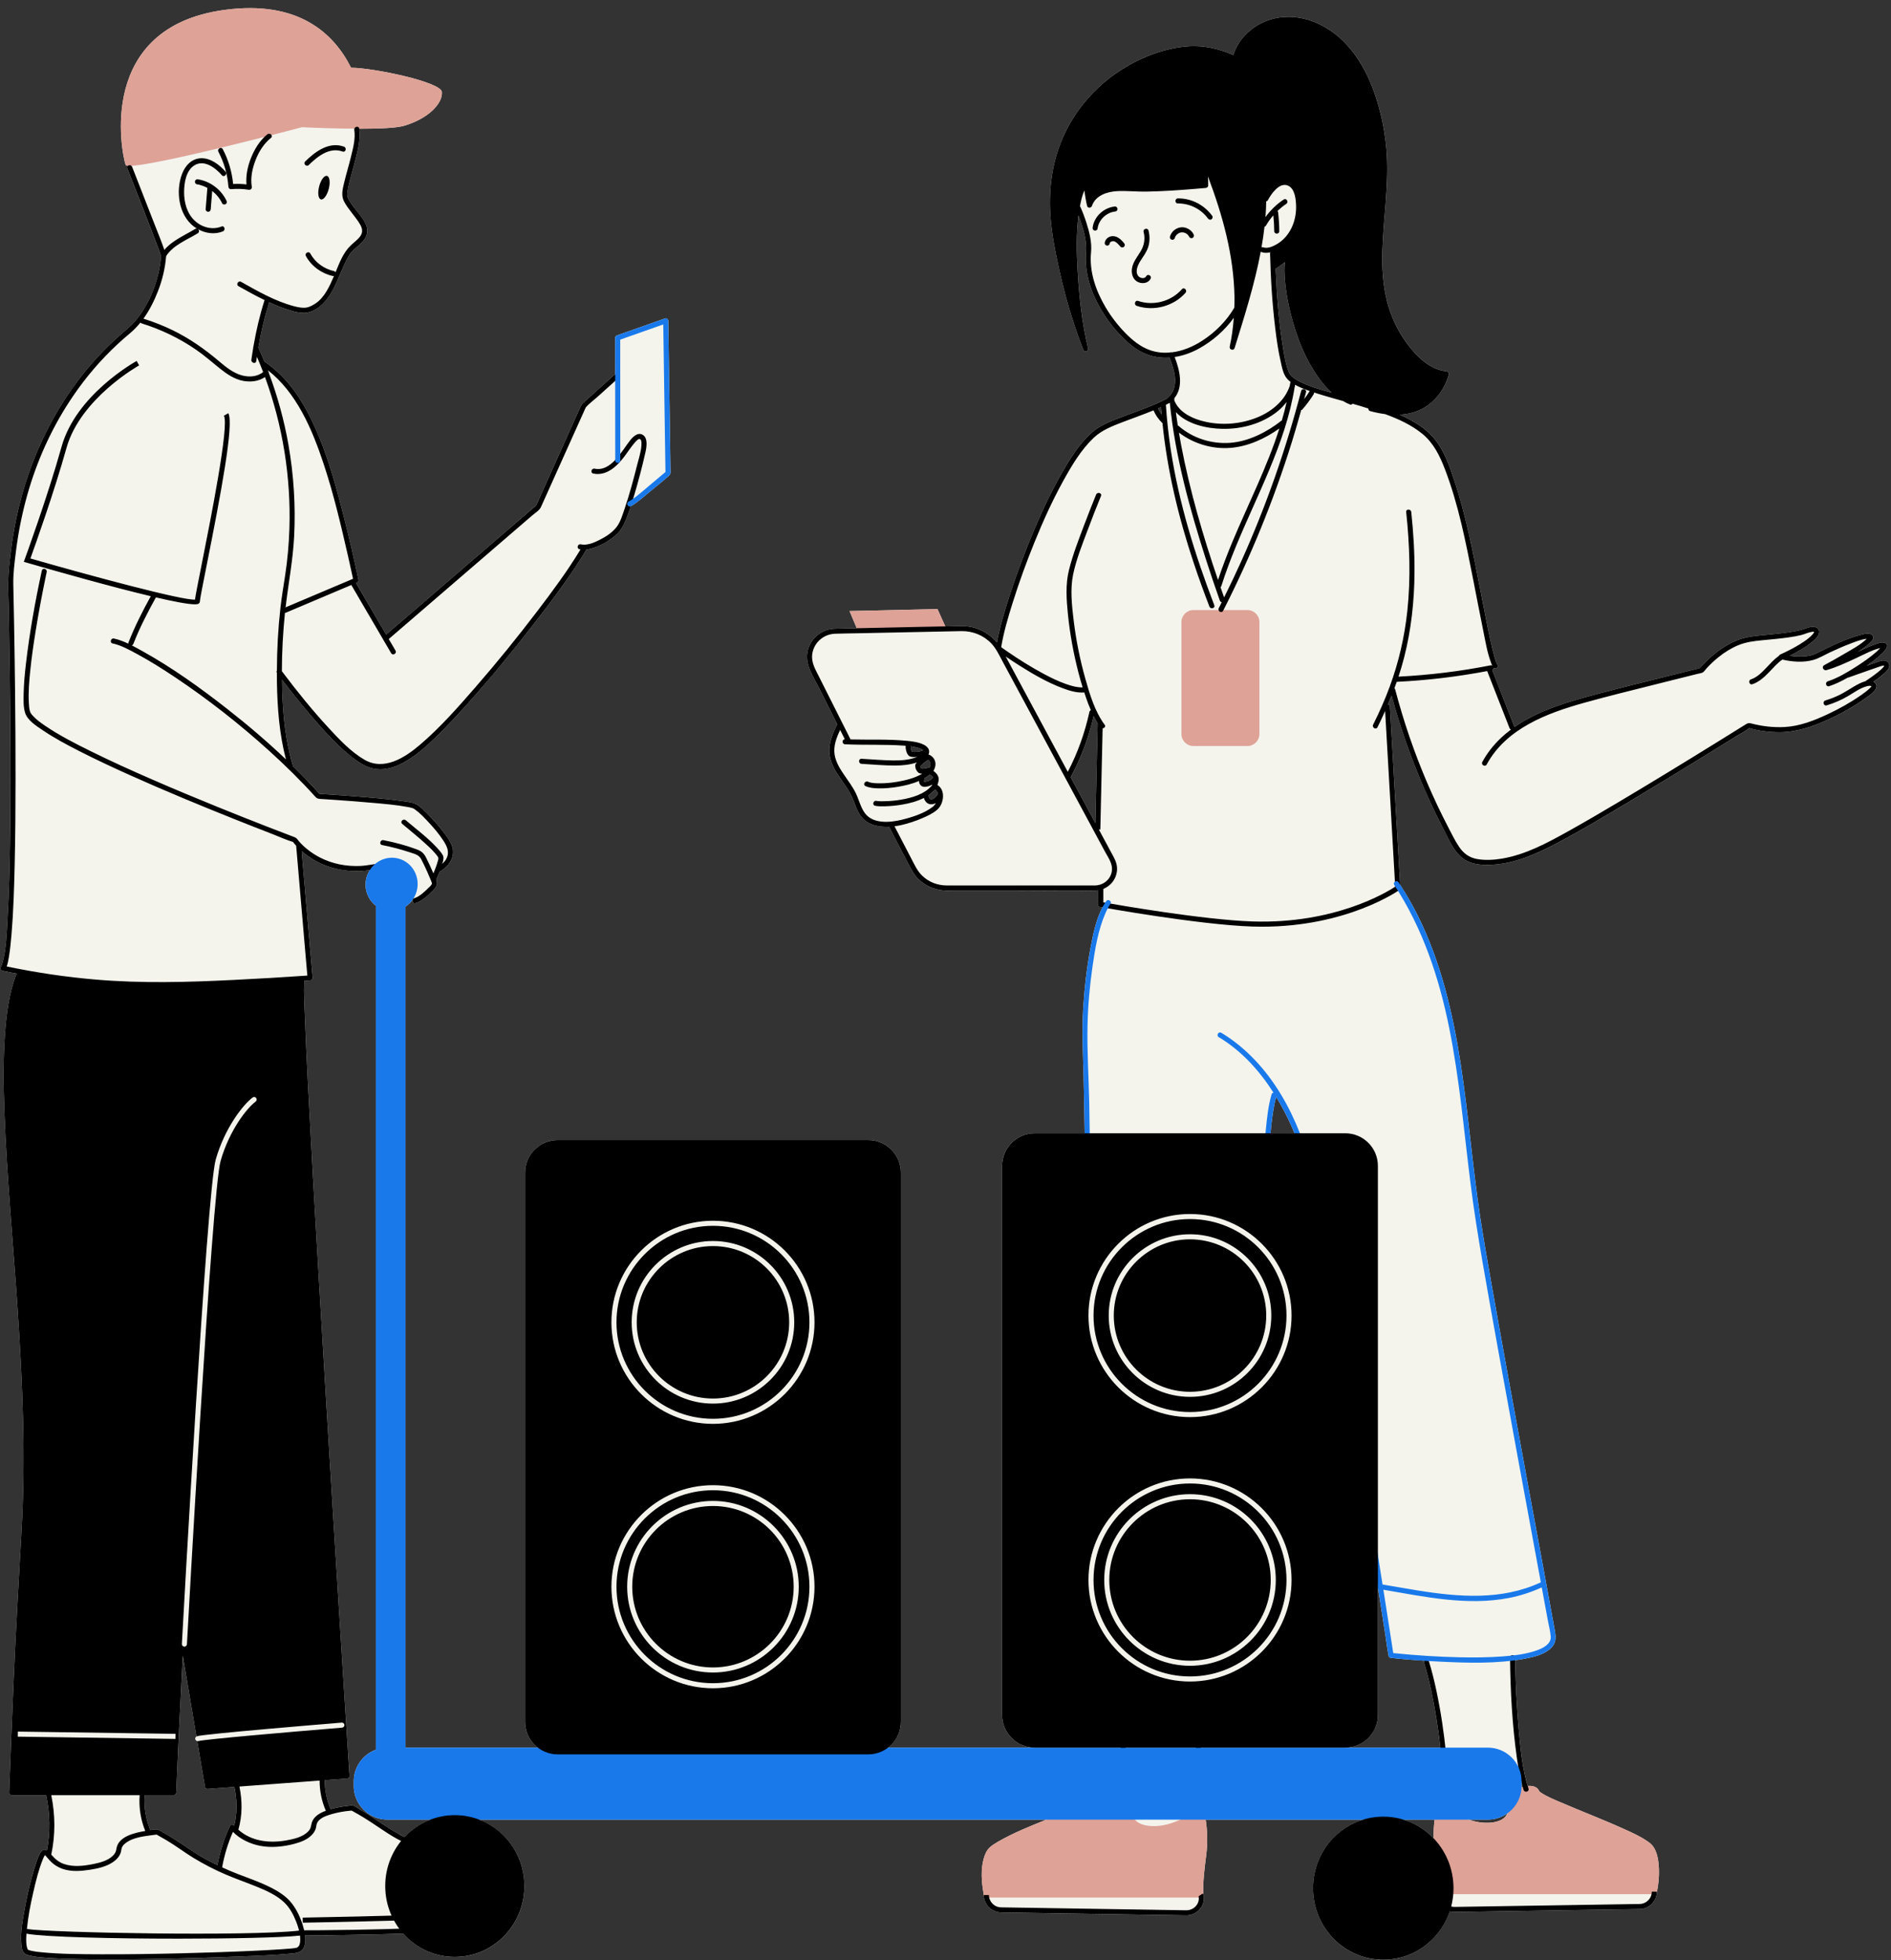
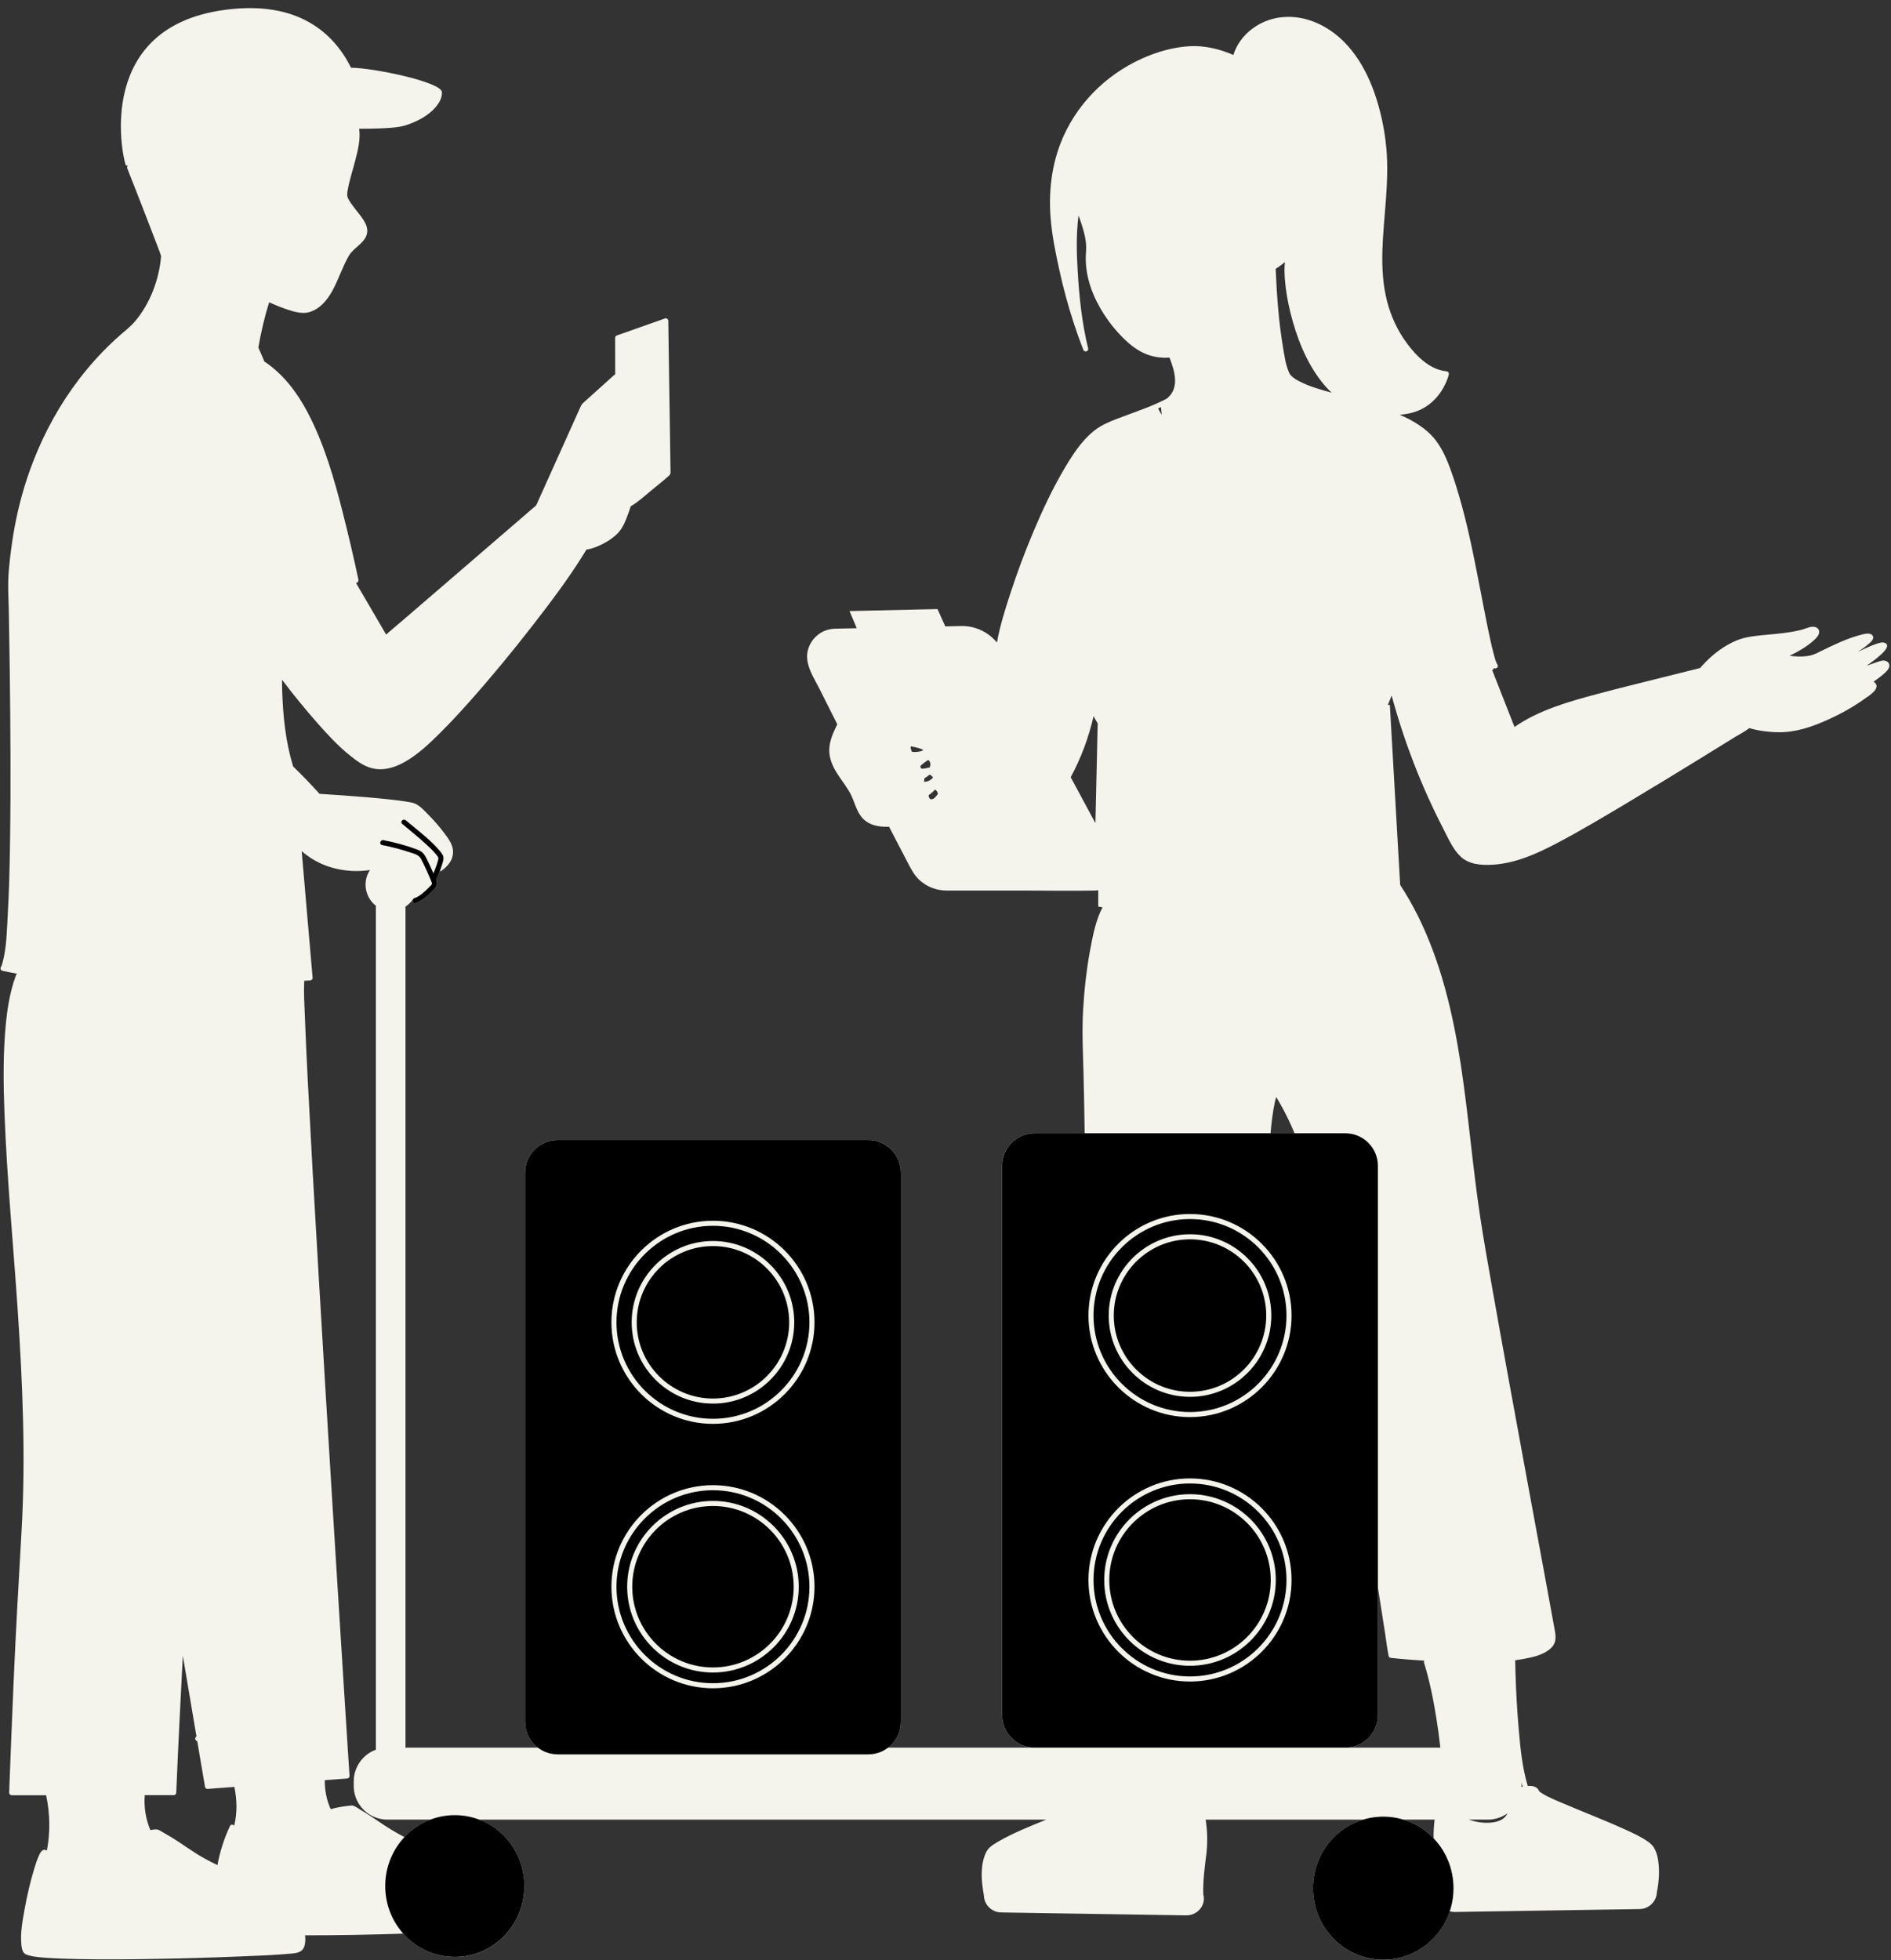
<svg xmlns="http://www.w3.org/2000/svg" fill="#000000" height="387.1" preserveAspectRatio="xMidYMid meet" version="1" viewBox="-0.1 -1.6 373.5 387.1" width="373.5" zoomAndPan="magnify">
  <rect x="-0.1" y="-1.6" width="373.5" height="387.1" fill="#333333" stroke="none" />
  <g id="change1_1">
    <path d="M371.78,128.87c-0.53,0.04-1.05,0.27-1.56,0.44c-0.54,0.19-1.09,0.38-1.63,0.57c0.96-0.67,1.9-1.37,2.77-2.15 c0.46-0.41,2.09-1.92,0.78-2.38c-0.52-0.18-1.18,0.06-1.67,0.23c-0.93,0.31-1.82,0.72-2.71,1.13c-0.31,0.14-0.62,0.29-0.94,0.43 c0.89-0.55,1.74-1.15,2.48-1.85c0.37-0.35,0.86-0.94,0.41-1.44c-0.52-0.56-1.62-0.24-2.24-0.08c-2.7,0.69-5.32,1.96-7.82,3.18 c-0.67,0.32-1.31,0.69-2.04,0.87c-0.84,0.22-1.72,0.26-2.59,0.23c-0.55-0.02-1.1-0.06-1.65-0.14c1.66-0.79,3.29-1.73,4.66-2.93 c0.5-0.44,1.18-1.05,1.18-1.77c0.01-0.7-0.61-1.04-1.24-1.03c-0.69,0-1.33,0.33-1.99,0.53c-0.82,0.23-1.65,0.39-2.49,0.53 c-1.86,0.29-3.74,0.44-5.61,0.62c-1.71,0.17-3.36,0.37-4.95,1.02c-2.52,1.04-4.75,2.75-6.59,4.74c-0.2,0.21-0.44,0.44-0.6,0.68 c-0.01,0.01-0.01,0.01-0.01,0.02c-0.12,0.02-0.28,0.08-0.37,0.1c-0.28,0.07-0.56,0.14-0.84,0.21c-2.02,0.5-4.03,1.01-6.05,1.51 c-4.36,1.09-8.73,2.16-13.08,3.32c-5.6,1.5-11.57,3.18-16.36,6.52c-0.01-0.02-0.01-0.03-0.01-0.05c-1.46-3.73-2.93-7.46-4.39-11.18 c0.22-0.07,0.31-0.25,0.3-0.44c0.39,0.32,1.06-0.13,0.75-0.62c-0.32-0.51-0.48-1.13-0.66-1.79c-0.31-1.1-0.56-2.21-0.8-3.32 c-0.69-3.16-1.28-6.34-1.9-9.51c-1.24-6.33-2.45-12.73-4.29-18.94c-0.31-1.07-0.64-2.14-1-3.2c-0.88-2.62-1.88-5.42-3.6-7.63 c-1.79-2.31-4.42-3.82-7.06-5c1.75-0.1,3.47-0.54,5.02-1.49c1.92-1.19,3.36-3.03,4.22-5.11c0.17-0.43,0.35-0.88,0.45-1.34 c0.07-0.34-0.15-0.6-0.49-0.63c-3.34-0.35-5.96-3.05-7.85-5.62c-1.8-2.45-3.07-5.22-3.84-8.15c-1.69-6.54-0.73-13.36-0.25-19.99 c0.25-3.47,0.41-6.96,0.08-10.44c-0.35-3.67-1.12-7.31-2.34-10.79c-2.11-6.01-5.9-11.72-12.07-14.08c-3.14-1.2-6.63-1.29-9.73,0.06 c-2.82,1.24-5.14,3.57-6.06,6.54c-2.74-1.2-5.71-1.9-8.7-1.73c-3.22,0.19-6.38,1.11-9.31,2.42c-7.33,3.27-13.28,9.32-16.16,16.84 c-1.8,4.68-2.33,9.78-1.92,14.76c0.27,3.33,0.94,6.63,1.65,9.88c0.8,3.69,1.78,7.34,2.96,10.92c0.56,1.72,1.17,3.42,1.83,5.11 c0.22,0.59,1.12,0.37,0.96-0.27c0,0,0,0,0-0.01c-1.22-4.96-1.76-10.15-2.06-15.25c-0.22-3.62-0.3-7.35,0.16-10.97 c0.2,0.52,0.39,1.05,0.56,1.58c0.58,1.76,1.09,3.67,0.93,5.54c-0.33,3.96,0.83,7.72,2.79,11.14c1.09,1.91,2.42,3.7,3.93,5.3 c1.44,1.52,3.05,2.93,5,3.75c1.55,0.65,3.16,0.86,4.76,0.75c1.01,2.56,2.03,5.92-0.37,7.96c-0.04,0.03-0.06,0.07-0.09,0.11 c-2.73,1.45-5.67,2.43-8.56,3.52c-2.02,0.76-4.18,1.5-5.88,2.87c-2.59,2.07-4.47,5.09-6.12,7.92c-2.21,3.8-4.08,7.8-5.79,11.85 c-1.73,4.09-3.29,8.25-4.66,12.47c-1.02,3.12-2.02,6.32-2.61,9.57c-0.11-0.13-0.21-0.25-0.33-0.37c-1.7-1.84-4.07-2.92-6.69-2.88 c-1.06,0.02-2.12,0.05-3.18,0.07l-1.54-3.42l-17.37,0.39l1.42,3.39c-1.11,0.02-2.23,0.05-3.34,0.07c-0.75,0.01-1.49,0.01-2.21,0.19 c-2.11,0.51-3.8,2.31-4.18,4.45c-0.08,0.47-0.1,0.93-0.05,1.39c0.18,2.04,1.46,3.97,2.36,5.76c1.19,2.37,2.38,4.74,3.58,7.11 c-0.79,1.6-1.57,3.29-1.59,5.11c-0.01,1.63,0.65,3.15,1.49,4.5c0.87,1.39,1.91,2.66,2.69,4.1c0.77,1.45,1.09,3.14,2.09,4.47 c1.28,1.72,3.46,2.16,5.57,2.06c0.01,0.04,0.01,0.07,0.03,0.11c1.23,2.37,2.46,4.74,3.7,7.11c0.66,1.27,1.31,2.51,2.43,3.47 c1.45,1.25,3.28,1.9,5.19,1.91c5.09,0.02,10.18,0,15.27,0c4.7,0,9.4,0.09,14.1,0c0.19-0.01,0.38-0.04,0.57-0.07v3.24l0.41,0.08 c0.02,0,0.17,0.03,0.43,0.07c-1.31,2.5-1.89,5.49-2.4,8.19c-0.75,3.98-1.19,8.03-1.43,12.07c-0.25,4.3-0.02,8.58,0.09,12.87 c0.1,3.83,0.16,7.66,0.22,11.49h-9.86c-3.56,0-6.45,2.88-6.45,6.44v108.45c0,3.55,2.88,6.43,6.43,6.44H175.3 c1.54-1.18,2.53-3.02,2.53-5.11V230c0-3.56-2.88-6.45-6.44-6.45h-61.34c-3.55,0-6.44,2.89-6.44,6.45v108.44 c0,2.09,0.99,3.93,2.53,5.11H79.99v-166.1c0.53-0.35,1-0.79,1.39-1.31c-0.09,0.34,0.16,0.77,0.59,0.63c1.26-0.41,2.39-1.42,3.3-2.35 c0.31-0.31,0.68-0.67,0.86-1.08c0.17-0.37,0.09-0.8-0.07-1.23c0.26-0.54,0.49-1.09,0.71-1.65c0.1,0.01,0.21,0,0.32-0.08 c1.4-1,2.44-2.29,2.27-4.12c-0.11-1.2-0.98-2.34-1.67-3.27c-0.97-1.31-2.04-2.53-3.19-3.69c-0.73-0.74-1.55-1.66-2.5-2.13 c-0.63-0.3-1.41-0.38-2.09-0.49c-1.16-0.18-2.33-0.31-3.49-0.44c-2.83-0.3-5.66-0.52-8.49-0.73c-1.64-0.12-3.28-0.23-4.92-0.33 c-1.69-1.88-3.45-3.69-5.26-5.46c0-0.05,0.01-0.11-0.01-0.17c-1.46-4.77-1.94-9.81-2.11-14.78c-0.02-0.71-0.02-1.42-0.03-2.13 c2.27,3,4.65,5.92,7.14,8.73c1.96,2.22,4,4.42,6.32,6.27c1.55,1.25,3.16,2.42,5.2,2.65c1.98,0.22,3.94-0.48,5.64-1.44 c2.53-1.44,4.69-3.49,6.75-5.52c2.01-1.99,3.94-4.07,5.83-6.19c4.39-4.91,8.58-10.01,12.63-15.22c3.47-4.48,6.92-9.03,9.92-13.84 c0.24-0.38,0.47-0.76,0.7-1.14c0.73-0.09,1.47-0.33,2.13-0.61c1.35-0.55,2.63-1.31,3.71-2.28c0.98-0.89,1.52-1.91,2-3.12 c0.34-0.84,0.63-1.7,0.92-2.56c0.01-0.01,0.03-0.01,0.05-0.02c1.4-0.81,2.66-1.98,3.91-3.01c1.2-0.99,2.44-1.96,3.6-3.01 c0.37-0.34,0.29-0.73,0.28-1.19c-0.01-0.97-0.03-1.93-0.04-2.9c-0.11-6.87-0.21-13.75-0.31-20.62c-0.03-1.95-0.06-3.9-0.08-5.85 c-0.01-0.3-0.32-0.59-0.64-0.48c-3.16,1.12-6.33,2.23-9.49,3.35c-0.21,0.07-0.37,0.25-0.37,0.48c0,2.42,0.01,4.83,0.01,7.24 c-0.08,0.02-0.15,0.06-0.22,0.12c-1.89,1.7-3.78,3.41-5.67,5.11c-0.37,0.33-0.7,0.57-0.9,1.02c-0.35,0.78-0.7,1.56-1.05,2.34 c-2.42,5.38-4.84,10.75-7.26,16.13c-0.14,0.31-0.27,0.61-0.41,0.92c-0.04,0.06-0.12,0.2-0.12,0.23c-0.2,0.2-0.44,0.38-0.65,0.56 c-1.5,1.29-2.99,2.58-4.49,3.87c-4.9,4.22-9.79,8.43-14.68,12.65c-2.16,1.85-4.31,3.71-6.47,5.57c-1.1,0.95-2.24,1.87-3.32,2.85 c-1.98-3.39-3.97-6.79-5.95-10.19c0.08-0.03,0.16-0.07,0.24-0.1c0.21-0.09,0.27-0.37,0.23-0.57c-0.92-4.34-1.93-8.66-3.02-12.96 c-1.74-6.86-3.69-13.76-7.01-20.06c-2.07-3.94-4.81-7.57-8.55-10.06c-0.38-0.92-0.77-1.84-1.18-2.75c0.52-3.02,1.22-6.04,2.14-8.94 c1.16,0.53,2.34,1.02,3.55,1.42c1.33,0.44,3,0.95,4.4,0.52c2.09-0.65,3.46-2.31,4.49-4.15c1.26-2.26,2.01-4.77,3.31-7 c0.92-1.59,3.14-2.46,3.56-4.34c0.4-1.81-1.27-3.49-2.26-4.8c-0.54-0.73-1.2-1.49-1.54-2.35c-0.18-0.46-0.09-0.98,0-1.48 c0.36-2.03,1.03-4.02,1.54-6.02c0.49-1.95,1.02-4.06,0.72-6.07c3.72,0,7.31-0.13,8.84-0.58c4.86-1.42,7.7-4.46,7.5-6.68 c-0.18-2-13.64-4.79-17.94-4.79C65.86,5.01,58.84-1.63,44.22,0.36C18.9,3.8,23.9,28.52,24.71,30.95c0.03,0.1,0.19,0.16,0.45,0.19 c-0.14,0.1-0.21,0.27-0.13,0.49c1.9,4.82,3.8,9.65,5.64,14.5c0.36,0.94,0.75,1.89,1.05,2.85c0,0.01,0,0.01,0,0.01 c0,0.02-0.01,0.04-0.01,0.07c-0.37,4.54-2.2,9.37-5.18,12.85c-0.88,1.02-1.95,1.83-2.95,2.72c-2.96,2.6-5.64,5.5-8.04,8.63 c-3.79,4.95-6.83,10.45-9.08,16.26c-1.43,3.67-2.54,7.47-3.35,11.34c-0.44,2.12-0.79,4.26-1.06,6.42c-0.25,2.05-0.51,4.15-0.53,6.21 c-0.02,1.69,0.07,3.39,0.11,5.07c0.08,4.16,0.14,8.32,0.2,12.47c0.07,5.52,0.12,11.04,0.14,16.56c0.02,5.75,0,11.51-0.09,17.26 c-0.07,4.94-0.19,9.89-0.48,14.82c-0.08,1.39-0.13,2.83-0.25,4.26c-0.13,1.57-0.35,3.14-0.76,4.63c-0.12,0.42-0.15,0.55-0.32,0.84 c-0.16,0.26-0.02,0.66,0.3,0.72c0.97,0.22,1.95,0.41,2.93,0.59c-0.1,0.06-0.19,0.14-0.24,0.27c-1.37,3.69-1.88,7.67-2.17,11.58 c-0.38,5.17-0.31,10.38-0.11,15.56c0.49,13.11,1.76,26.17,2.63,39.24c0.96,14.42,1.58,28.88,0.75,43.31 c-0.57,9.94-1.14,19.87-1.57,29.82c-0.31,7.21-0.6,14.41-0.87,21.61c0,0.12,0,0.23-0.01,0.35c-0.01,0.27,0.24,0.5,0.5,0.5 c2.26,0,4.53,0,6.8,0c0.77,3.65,0.84,7.27,0.15,10.92c-0.07-0.04-0.16-0.06-0.24-0.08c-0.07-0.04-0.16-0.07-0.27-0.07 c-0.13,0-0.22,0.04-0.3,0.1c-0.36,0.19-0.57,0.63-0.73,0.99c-0.39,0.84-0.68,1.73-0.95,2.62c-0.79,2.58-1.39,5.21-1.88,7.86 c-0.42,2.29-0.89,4.74-0.68,7.08c0.06,0.59,0.14,1.37,0.6,1.81c0.25,0.23,0.61,0.34,0.94,0.42c1.2,0.32,2.48,0.39,3.72,0.48 c1.02,0.07,2.04,0.12,3.06,0.15c0.95,0.04,1.91,0.06,2.86,0.08c5.25,0.11,10.51,0.06,15.76-0.04c5.35-0.09,10.7-0.25,16.04-0.47 c3.47-0.14,6.95-0.25,10.41-0.58c1.16-0.11,2.19-0.26,2.56-1.6c0.17-0.63,0.18-1.32,0.09-2c6.48,0,12.95-0.12,19.42-0.33 c2.51,2.82,6.13,4.6,10.16,4.6c7.59,0,13.74-6.27,13.74-14c0-6.02-3.73-11.13-8.96-13.12h112.06c-3.25,1.31-6.56,2.63-9.58,4.38 c-0.55,0.32-1.1,0.66-1.58,1.09c-0.64,0.58-0.99,1.42-1.22,2.24c-0.61,2.19-0.42,4.62-0.03,6.83c0.01,0.13,0.04,0.27,0.07,0.41 c0.03,1.84,1.53,3.35,3.38,3.38l36.58,0.58c0.02,0,0.04,0,0.05,0c1.01,0,1.97-0.44,2.64-1.2c0.63-0.73,0.91-1.68,0.76-2.62 c-0.02-0.12-0.05-0.22-0.08-0.31c-0.08-2.61,0.26-5.22,0.59-7.8c0.29-2.27,0.25-4.67-0.12-6.98h31.13 c-5.73,1.74-9.91,7.14-9.91,13.55c0,7.8,6.21,14.13,13.87,14.13c6.09,0,11.25-4.01,13.11-9.57c0.3,0.08,0.6,0.13,0.91,0.13 c0.02,0,0.03,0,0.05,0l36.58-0.58c1.84-0.03,3.33-1.52,3.38-3.34c0.37-1.76,0.52-3.63,0.36-5.42c-0.11-1.22-0.36-2.51-1.05-3.54 c-0.31-0.45-0.74-0.79-1.19-1.1c-1.41-0.97-3.01-1.69-4.57-2.39c-2.06-0.94-4.15-1.81-6.25-2.67c-2.04-0.84-4.1-1.67-6.14-2.55 c-1.35-0.58-2.78-1.14-4.02-1.96c-0.21-0.14-0.2-0.13-0.37-0.29c0,0,0,0-0.01-0.01c0-0.03-0.05-0.13-0.07-0.16 c-0.06-0.11-0.13-0.22-0.21-0.31c-0.49-0.54-1.27-0.62-1.98-0.57c-1.12-3.71-1.48-7.68-1.81-11.51c-0.33-3.82-0.53-7.66-0.63-11.49 c-0.02-0.61-0.03-1.22-0.04-1.83c0.61-0.08,1.21-0.17,1.82-0.29c1.79-0.33,3.87-0.8,5.23-2.09c1.04-0.98,1.02-2.12,0.79-3.42 c-0.65-3.6-1.32-7.21-1.98-10.81c-1.12-6.04-2.24-12.08-3.35-18.12c-1.28-6.96-2.56-13.92-3.83-20.89 c-1.15-6.34-2.3-12.68-3.42-19.03c-0.75-4.26-1.51-8.52-2.16-12.8c-1.53-10.08-2.32-20.27-3.87-30.35 c-1.55-10.06-3.91-20.1-8.47-29.26c-1.04-2.08-2.21-4.11-3.48-6.07l-2.04-35.56l-0.4,0.02c0.27-0.61,0.51-1.23,0.76-1.85 c2.46,9.09,5.87,17.93,10.2,26.3c0.96,1.85,1.87,4.04,3.42,5.5c1.67,1.57,4.08,1.73,6.26,1.61c4.49-0.25,8.7-2.13,12.63-4.19 c4.77-2.5,9.4-5.28,14.02-8.03c5.23-3.13,10.43-6.3,15.62-9.5c1.9-1.17,3.8-2.34,5.69-3.52c0.91-0.56,1.96-1.07,2.8-1.74 c1.89,0.55,3.92,0.8,5.88,0.81c3.34,0.02,6.47-1.05,9.49-2.41c2.62-1.17,5.18-2.58,7.52-4.27c0.81-0.58,3.24-2.04,1.79-3.21 c-0.05-0.04-0.11-0.05-0.16-0.08c0.29-0.21,0.58-0.4,0.87-0.62c0.46-0.34,0.92-0.7,1.34-1.09c0.42-0.38,0.95-0.89,0.93-1.5 C373.05,129.14,372.4,128.82,371.78,128.87z M181.29,146.86c-0.02,0-0.05,0.01-0.07,0.01c-0.23,0.03-0.47,0.05-0.7,0.05 c-0.12,0-0.23-0.01-0.35-0.02c-0.02,0-0.05-0.01-0.07-0.01c-0.01,0-0.01,0-0.02,0c-0.02-0.01-0.04-0.01-0.05-0.02 c-0.03-0.04-0.05-0.1-0.08-0.15c-0.01-0.03-0.03-0.06-0.04-0.09c-0.02-0.07-0.04-0.13-0.06-0.2c-0.01-0.07-0.03-0.14-0.05-0.21 c0-0.03-0.01-0.07-0.01-0.1c-0.01-0.01-0.01-0.01-0.01-0.01c0-0.11,0-0.21,0-0.31c0.55,0.08,1.09,0.19,1.61,0.36 c0.22,0.07,0.59,0.18,0.83,0.37c0,0.01,0,0.03,0,0.04c-0.05,0.03-0.1,0.06-0.15,0.09c-0.01,0-0.01,0-0.01,0 c-0.03,0.02-0.07,0.03-0.11,0.05c-0.09,0.02-0.17,0.05-0.26,0.07c-0.09,0.02-0.17,0.04-0.26,0.06 C181.38,146.85,181.34,146.85,181.29,146.86z M182.18,150.21c-0.06,0-0.11,0-0.16,0c-0.02,0-0.04,0-0.06,0 c-0.03-0.01-0.05-0.02-0.07-0.02c-0.01-0.01-0.02-0.03-0.03-0.04c-0.01-0.01-0.04-0.05-0.04-0.05c-0.03-0.04-0.05-0.08-0.07-0.12 c0-0.02-0.01-0.03-0.02-0.04c-0.01,0-0.01-0.01-0.01-0.01c0-0.01,0-0.01,0-0.01c-0.01-0.05-0.02-0.09-0.03-0.14 c-0.01-0.03-0.01-0.05-0.01-0.08c0.03-0.03,0.06-0.07,0.1-0.1c0.13-0.14,0.28-0.26,0.43-0.38c0.03-0.03,0.07-0.06,0.1-0.08 c0.02-0.02,0.04-0.03,0.05-0.04c0.09-0.07,0.18-0.14,0.27-0.2c0.19-0.14,0.39-0.28,0.59-0.41c0.03,0.02,0.06,0.03,0.09,0.06 c0.45,0.38,0.42,0.97,0.18,1.47c-0.08-0.02-0.16-0.03-0.25-0.01c-0.08,0.03-0.17,0.05-0.26,0.07c-0.09,0.02-0.18,0.04-0.26,0.06 c-0.06,0.01-0.11,0.02-0.16,0.03c-0.03,0.01-0.05,0.01-0.08,0.01h-0.01c-0.01,0.01-0.04,0.01-0.05,0.01c-0.03,0-0.05,0.01-0.08,0.01 C182.29,150.2,182.23,150.21,182.18,150.21z M183.28,152.63c0,0,0,0,0,0.01c-0.04,0.01-0.07,0.02-0.11,0.04 c-0.14,0.04-0.29,0.08-0.44,0.11c-0.01,0-0.01,0-0.01,0c-0.01,0.01-0.1,0.01-0.11,0.01c-0.04,0-0.08,0-0.12,0c-0.01,0-0.01,0-0.01,0 c-0.01,0-0.02-0.01-0.03-0.01c-0.01-0.02-0.01-0.03-0.02-0.04c0-0.01,0-0.01,0-0.01c0-0.02-0.01-0.06-0.01-0.07 c0-0.02,0-0.05,0-0.08c0.01-0.03,0.01-0.07,0.01-0.1c0.01-0.06,0.03-0.13,0.04-0.19c0.02-0.06,0.02-0.13,0.01-0.19 c0.37-0.21,0.72-0.46,1.05-0.73c0.26,0.15,0.52,0.35,0.67,0.6c-0.03,0.02-0.06,0.03-0.08,0.05c-0.06,0.06-0.11,0.12-0.17,0.17 c-0.03,0.03-0.06,0.06-0.09,0.08c0,0-0.01,0.01-0.03,0.03c0,0-0.04,0.03-0.05,0.04c-0.03,0.02-0.07,0.04-0.1,0.06 c-0.07,0.05-0.13,0.09-0.2,0.13c-0.06,0.03-0.13,0.06-0.19,0.09C183.28,152.63,183.28,152.63,183.28,152.63z M185.08,155.28 c-0.06,0.09-0.12,0.17-0.18,0.25c-0.01,0.02-0.02,0.03-0.02,0.03s0,0-0.01,0.02c-0.03,0.03-0.06,0.07-0.09,0.1 c-0.05,0.07-0.11,0.13-0.18,0.2c-0.03,0.03-0.07,0.07-0.11,0.1c-0.01,0.01-0.07,0.06-0.07,0.06c-0.01,0.01-0.08,0.05-0.09,0.06 c-0.04,0.02-0.07,0.04-0.11,0.06c0,0-0.02,0.01-0.04,0.02c-0.03,0.01-0.07,0.03-0.11,0.04c-0.04,0.01-0.09,0.02-0.13,0.03 c-0.02,0-0.03,0-0.05,0c-0.04,0-0.07,0-0.11,0c-0.01-0.01-0.04-0.01-0.06-0.02c-0.01,0-0.03-0.01-0.05-0.01h-0.01 c-0.01-0.01-0.01-0.01-0.02-0.01c-0.01-0.01-0.01-0.01-0.02-0.01c-0.02-0.03-0.04-0.04-0.06-0.06c-0.01-0.02-0.02-0.03-0.03-0.04 c-0.01-0.01-0.01-0.01-0.01-0.01c-0.01-0.02-0.03-0.04-0.03-0.04c-0.04-0.06-0.07-0.12-0.1-0.17v-0.01v-0.01 c-0.01,0-0.01-0.01-0.01-0.01s0,0,0-0.01c-0.01,0-0.01-0.01-0.02-0.02c0,0,0,0,0-0.01c-0.01-0.02-0.01-0.04-0.01-0.05 c-0.01-0.04-0.02-0.09-0.04-0.13v-0.01c0,0,0.01,0,0-0.02c0,0,0-0.01-0.01-0.02c0.01-0.01,0-0.01,0-0.02s0-0.02,0-0.02h0.01v-0.01 c0.02-0.03,0.03-0.07,0.04-0.11c0.45-0.31,0.86-0.67,1.22-1.08c0.34,0.19,0.53,0.5,0.58,0.87 C185.13,155.23,185.1,155.25,185.08,155.28z M216.26,160.97c-1.63-3.03-3.26-6.05-4.88-9.07c2.06-3.81,3.55-7.85,4.52-12.06 c0.25,0.49,0.52,0.96,0.81,1.42L216.26,160.97z M46.16,358.95c0,0.01,0,0.01,0,0.02c-0.22-0.24-0.65-0.31-0.82,0.04 c-1.16,2.44-2.01,5.09-2.49,7.75c-0.96-0.47-1.91-0.95-2.84-1.48c-1.97-1.11-3.76-2.45-5.67-3.66c-0.77-0.49-1.57-0.95-2.37-1.4 c-0.3-0.17-0.68-0.47-1.04-0.5c-0.43-0.04-0.9,0.03-1.36,0.11c0-0.02,0-0.05-0.01-0.08c-0.89-2.16-1.25-4.48-1.07-6.81 c0.58,0,1.17,0,1.76,0c1.32,0,2.64,0,3.96,0c0.28,0,0.49-0.23,0.5-0.5c0.18-4.41,0.39-8.82,0.6-13.23c0.22-4.61,0.46-9.22,0.7-13.82 c0.36,2.13,0.72,4.27,1.08,6.4c0.53,3.2,1.08,6.39,1.62,9.58c-0.18,0.12-0.27,0.35-0.2,0.56c0.06,0.16,0.19,0.25,0.34,0.3 c0.31,1.81,0.61,3.61,0.92,5.42c0.21,1.23,0.42,2.46,0.63,3.69c0.03,0.2,0.28,0.38,0.48,0.37c1.77-0.13,3.54-0.26,5.31-0.4 C46.72,353.87,46.78,356.42,46.16,358.95z M79.8,361.23c-0.89-0.47-1.77-0.96-2.63-1.48c-1.04-0.63-2.04-1.31-3.05-1.99 c-0.5-0.34-0.99-0.67-1.5-1s-1.04-0.65-1.57-0.96c-0.44-0.26-1.01-0.72-1.53-0.81c-0.24-0.04-0.52,0.03-0.76,0.05 c-1.19,0.13-2.39,0.33-3.54,0.67c-0.81-1.8-1.2-3.75-1.17-5.73c0.32-0.02,0.64-0.04,0.96-0.07c1.14-0.09,2.28-0.17,3.43-0.26 c0.25-0.02,0.51-0.21,0.5-0.5c-0.09-1.38-0.18-2.76-0.27-4.14c-0.24-3.76-0.48-7.53-0.72-11.29c-0.35-5.57-0.7-11.14-1.05-16.71 c-0.42-6.81-0.85-13.62-1.27-20.42c-0.46-7.48-0.92-14.95-1.37-22.42c-0.46-7.56-0.91-15.12-1.35-22.68 c-0.42-7.09-0.83-14.17-1.23-21.25c-0.33-6.02-0.66-12.05-0.97-18.08c-0.22-4.4-0.44-8.8-0.6-13.2c-0.09-2.2-0.22-4.41-0.13-6.61 c0.01-0.04,0.02-0.13,0.02-0.19c0.01-0.02,0.02-0.04,0.02-0.06c0,0.01-0.01,0.02-0.02,0.03c0-0.01,0-0.01,0-0.02 c0.01,0,0.01,0,0.02-0.01c0.38-0.02,0.75-0.04,1.13-0.07c0.25-0.02,0.52-0.21,0.5-0.5c-0.26-2.95-0.51-5.91-0.77-8.87 c-0.4-4.72-0.81-9.44-1.22-14.16c-0.06-0.66-0.12-1.33-0.17-1.99c0.56,0.49,1.17,0.94,1.77,1.33c2.12,1.38,4.53,2.19,7.02,2.47 c1.27,0.15,2.56,0.16,3.84,0.03c0.29-0.02,0.57-0.07,0.86-0.11c-0.29,0.45-0.54,0.94-0.69,1.49c-0.57,2.14,0.23,4.32,1.85,5.56 v166.68c-2.55,0.94-4.37,3.38-4.37,6.26v0.89c0,2.3,1.16,4.33,2.93,5.52c1.07,0.72,2.35,1.14,3.73,1.14h8.52 C82.98,358.52,81.22,359.71,79.8,361.23z M229.28,80.2c-0.24-0.36-0.45-0.75-0.63-1.15c0.19-0.08,0.38-0.15,0.56-0.24 c0.04,0.5,0.09,0.99,0.14,1.48C229.33,80.26,229.3,80.23,229.28,80.2z M250.85,222.22c0.18-2.05,0.42-4.1,0.84-6.1 c0.08-0.36,0.17-0.72,0.27-1.07c0.31,0.5,0.61,1,0.89,1.51c1.03,1.83,1.94,3.72,2.74,5.66H250.85z M256.35,73.61 c-0.69-0.37-1.52-0.91-1.81-1.56c-0.72-1.6-0.97-3.54-1.26-5.25c-0.82-4.93-1.18-9.95-1.4-14.94c-0.01-0.12-0.01-0.25-0.02-0.37 c0.65-0.4,1.25-0.85,1.83-1.32c-0.13,1.12-0.09,2.27-0.01,3.37c0.17,2.25,0.57,4.48,1.11,6.66c1.19,4.78,3.06,9.63,6.11,13.54 c0.61,0.79,1.29,1.54,2.02,2.21C260.67,75.34,258.38,74.7,256.35,73.61z M300.43,351.11v-0.62c0.07,0.26,0.15,0.52,0.23,0.78 c-0.08,0.02-0.16,0.03-0.24,0.05C300.42,351.25,300.43,351.18,300.43,351.11z M293.77,357.77c1.44,0,2.78-0.46,3.87-1.24 c-0.24,0.51-0.61,0.95-1.15,1.25c-1.19,0.65-2.76,0.7-4.09,0.55c-0.81-0.09-1.61-0.29-2.39-0.56H293.77z M283.06,361.47 c-1.63-1.71-3.68-3-5.98-3.7h6.18C283.1,359,283.04,360.24,283.06,361.47z M274.15,325.29c0.01,0.05,0.01,0.11,0.02,0.17 c0.04,0.23,0.28,0.35,0.48,0.37c2.19,0.25,4.39,0.41,6.59,0.55c-0.08,0.11-0.12,0.25-0.07,0.42c1.11,3.56,1.84,7.24,2.43,10.92 c0.31,1.94,0.58,3.88,0.79,5.83h-18.76c3.55-0.01,6.42-2.89,6.42-6.44v-25.06c0.02,0.03,0.02,0.06,0.05,0.08 c0.03,0.21,0.06,0.41,0.09,0.62c0.45,2.84,0.89,5.68,1.33,8.52C273.73,322.6,273.87,323.97,274.15,325.29z" fill="#f4f4ed" />
  </g>
  <g id="change2_1">
-     <path d="M248.649,121.256v22.112c0.001,1.308-1.061,2.37-2.37,2.37h-10.66c-1.309,0-2.37-1.061-2.37-2.37v-22.112 c0-1.309,1.061-2.37,2.37-2.37h10.66C247.588,118.886,248.649,119.947,248.649,121.256z" fill="#dea297" />
-   </g>
+     </g>
  <g id="change3_1">
-     <path d="M185.071,118.687l1.777,3.949l-17.573,0.198l-1.579-3.752L185.071,118.687z M69.245,11.782 C65.861,5.005,58.839-1.629,44.224,0.358C18.898,3.802,23.896,28.521,24.706,30.952c0.554,1.662,34.849-7.429,34.849-7.429 s16.325,0.838,20.126-0.27c4.862-1.419,7.699-4.458,7.496-6.686C86.996,14.574,73.543,11.775,69.245,11.782z M327.508,366.672 c-0.11-1.22-0.36-2.51-1.05-3.54c-0.31-0.45-0.74-0.79-1.19-1.1c-1.41-0.97-3.01-1.69-4.57-2.39c-2.06-0.94-4.15-1.81-6.25-2.67 c-2.04-0.84-4.1-1.67-6.14-2.55c-1.35-0.58-2.78-1.14-4.02-1.96c-0.21-0.14-0.2-0.13-0.37-0.29c0,0,0,0-0.01-0.01c0,0,0,0-0.01,0 c0,0,0-0.01-0.01-0.02c0.01,0.01,0.01,0.02,0.02,0.02c0.01-0.01-0.05-0.13-0.07-0.16c-0.06-0.11-0.13-0.22-0.21-0.31 c-0.63-0.69-1.73-0.64-2.56-0.51c-0.96,0.16-2.04,0.53-2.75,1.2c-0.84,0.79-0.3,1.85-0.36,2.86c-0.05,1.07-0.51,2.01-1.47,2.54 c-1.19,0.65-2.76,0.7-4.09,0.55c-2.69-0.32-5.28-1.68-7.43-3.28c-0.13-0.1-0.23-0.18-0.36-0.29c-0.02-0.02-0.05-0.02-0.07-0.03 v-0.01c-0.05-0.03-0.1-0.05-0.15-0.07c-0.23-0.06-0.48,0.01-0.59,0.27c-0.04,0.07-0.06,0.15-0.06,0.23 c-0.72,2.87-0.87,6.01-0.51,8.94c0.33,2.61,0.69,5.26,0.59,7.9c-0.01,0.27,0.24,0.5,0.5,0.5c4.79,0,9.57,0,14.36,0 c7.57,0,15.15,0,22.73,0c1.75,0,3.5,0,5.25,0c0.21,0,0.43-0.15,0.48-0.36C327.518,370.362,327.668,368.472,327.508,366.672z M237.578,355.592c-0.1-0.26-0.36-0.34-0.59-0.27c-0.04,0.01-0.07,0.04-0.11,0.06c-0.02,0.01-0.03,0.01-0.04,0.02 c-0.02,0.01-0.04,0.01-0.06,0.03c-1.55,1.29-3.5,2.36-5.43,3.01c-1.52,0.51-3.13,0.75-4.73,0.53c-1.07-0.15-2.21-0.54-2.78-1.52 c-0.27-0.47-0.39-1.01-0.42-1.54c-0.03-0.64,0.16-1.26,0.15-1.89c-0.01-0.87-1.02-1.41-1.7-1.7c-0.93-0.41-2.05-0.68-3.06-0.5 c-0.42,0.08-0.82,0.25-1.09,0.59c-0.09,0.11-0.23,0.4-0.23,0.41c0,0,0,0-0.02,0.02c-0.74,0.68-2.09,1.23-3.12,1.69 c-1.91,0.86-3.85,1.65-5.79,2.44c-3.88,1.59-7.93,3.07-11.57,5.18c-0.55,0.32-1.1,0.66-1.58,1.09c-0.64,0.58-0.99,1.42-1.22,2.24 c-0.61,2.19-0.42,4.62-0.03,6.83c0.02,0.16,0.05,0.33,0.09,0.49c0.04,0.21,0.27,0.36,0.48,0.36c4.78,0,9.57,0,14.35,0 c7.58,0,15.16,0,22.74,0c1.75,0,3.49,0,5.24,0c0.27,0,0.51-0.23,0.5-0.5c-0.09-2.64,0.26-5.29,0.59-7.91 c0.37-2.92,0.22-6.06-0.5-8.93C237.648,355.742,237.628,355.662,237.578,355.592z" fill="#dea297" />
-   </g>
+     </g>
  <g id="change4_1">
-     <path d="M371.784,128.866c-0.536,0.041-1.056,0.274-1.56,0.447c-0.546,0.187-1.09,0.38-1.634,0.57 c0.964-0.669,1.902-1.378,2.77-2.157c0.456-0.409,2.092-1.92,0.779-2.372c-0.519-0.179-1.182,0.06-1.673,0.226 c-0.925,0.312-1.82,0.724-2.708,1.128c-0.312,0.142-0.623,0.289-0.934,0.435c0.885-0.552,1.74-1.15,2.478-1.848 c0.373-0.353,0.859-0.95,0.403-1.441c-0.518-0.559-1.615-0.24-2.231-0.083c-2.705,0.69-5.32,1.955-7.82,3.174 c-0.67,0.326-1.312,0.693-2.039,0.878c-0.845,0.215-1.725,0.257-2.593,0.228c-0.549-0.018-1.102-0.065-1.652-0.14 c1.659-0.795,3.293-1.732,4.656-2.926c0.505-0.442,1.179-1.053,1.184-1.777c0.005-0.697-0.609-1.034-1.236-1.03 c-0.699,0.004-1.339,0.336-1.998,0.528c-0.813,0.237-1.648,0.397-2.483,0.53c-1.861,0.297-3.743,0.443-5.618,0.626 c-1.703,0.166-3.351,0.367-4.947,1.022c-2.517,1.033-4.752,2.744-6.592,4.735c-0.198,0.214-0.44,0.437-0.6,0.683 c-0.008,0.012-0.004,0.011-0.01,0.021c-0.12,0.013-0.274,0.074-0.368,0.098c-0.279,0.07-0.559,0.139-0.838,0.209 c-2.015,0.503-4.03,1.007-6.045,1.511c-4.364,1.094-8.737,2.16-13.084,3.321c-5.605,1.496-11.57,3.173-16.365,6.523 c-0.005-0.02-0.002-0.037-0.01-0.058c-1.46-3.727-2.922-7.454-4.382-11.181c0.219-0.069,0.31-0.246,0.299-0.435 c0.385,0.315,1.062-0.132,0.745-0.62c-0.32-0.51-0.48-1.13-0.66-1.79c-0.31-1.1-0.56-2.21-0.8-3.32c-0.69-3.16-1.28-6.34-1.9-9.51 c-1.45-7.43-2.87-14.95-5.29-22.14c-0.88-2.62-1.88-5.42-3.6-7.63c-1.79-2.31-4.42-3.82-7.06-5c1.75-0.1,3.47-0.54,5.02-1.49 c1.92-1.19,3.36-3.03,4.22-5.11c0.17-0.43,0.35-0.88,0.45-1.34c0.07-0.34-0.15-0.6-0.49-0.63c-3.34-0.35-5.96-3.05-7.85-5.62 c-1.8-2.45-3.07-5.22-3.84-8.15c-1.69-6.54-0.73-13.36-0.25-19.99c0.25-3.47,0.41-6.96,0.08-10.44c-0.35-3.67-1.12-7.31-2.34-10.79 c-2.11-6.01-5.9-11.72-12.07-14.08c-3.14-1.2-6.63-1.29-9.73,0.06c-2.82,1.24-5.14,3.57-6.06,6.54c-2.74-1.2-5.71-1.9-8.7-1.73 c-3.22,0.19-6.38,1.11-9.31,2.42c-7.33,3.27-13.28,9.32-16.16,16.84c-1.8,4.68-2.33,9.78-1.92,14.76c0.27,3.33,0.94,6.63,1.65,9.88 c0.8,3.69,1.78,7.34,2.96,10.92c0.56,1.72,1.17,3.42,1.83,5.11c0.22,0.59,1.12,0.37,0.96-0.27c0,0,0,0,0-0.01 c-1.22-4.96-1.76-10.15-2.06-15.25c-0.22-3.62-0.3-7.35,0.16-10.97c0.2,0.52,0.39,1.05,0.56,1.58c0.58,1.76,1.09,3.67,0.93,5.54 c-0.33,3.96,0.83,7.72,2.79,11.14c1.09,1.91,2.42,3.7,3.93,5.3c1.44,1.52,3.05,2.93,5,3.75c1.549,0.653,3.164,0.856,4.764,0.747 c1.011,2.559,2.028,5.921-0.369,7.959c-0.042,0.036-0.064,0.075-0.089,0.115c-2.732,1.452-5.675,2.425-8.563,3.518 c-2.017,0.764-4.18,1.5-5.883,2.866c-2.588,2.076-4.463,5.089-6.114,7.919c-2.217,3.8-4.085,7.802-5.795,11.852 c-1.727,4.088-3.287,8.25-4.663,12.469c-1.02,3.127-2.014,6.328-2.605,9.578c-1.721-2.061-4.233-3.295-7.016-3.25 c-5.379,0.089-10.757,0.222-16.136,0.333c-2.628,0.054-5.255,0.108-7.883,0.163c-0.742,0.015-1.483,0.007-2.21,0.186 c-2.108,0.517-3.795,2.316-4.178,4.453c-0.46,2.563,1.209,4.955,2.312,7.148c1.192,2.37,2.384,4.74,3.576,7.111 c-0.787,1.606-1.564,3.297-1.583,5.115c-0.017,1.629,0.644,3.142,1.491,4.501c0.864,1.386,1.909,2.658,2.683,4.1 c0.778,1.449,1.095,3.139,2.093,4.47c1.282,1.711,3.46,2.158,5.567,2.055c0.01,0.036,0.012,0.07,0.031,0.107 c1.233,2.37,2.466,4.74,3.698,7.11c0.664,1.276,1.313,2.518,2.432,3.475c1.457,1.246,3.286,1.896,5.197,1.905 c5.088,0.022,10.176,0,15.264,0c4.697,0,9.403,0.09,14.1,0c0.195-0.004,0.383-0.034,0.572-0.062v3.236l0.41,0.075 c0.193,0.035,19.408,3.513,29.999,3.86c0.666,0.021,1.321,0.032,1.967,0.032c16.858-0.001,26.979-7.163,27.084-7.238l0.222-0.16 l-2.09-36.422l-0.398,0.023c0.261-0.612,0.508-1.229,0.751-1.848c2.462,9.093,5.876,17.925,10.202,26.293 c0.961,1.86,1.87,4.043,3.423,5.501c1.672,1.569,4.078,1.734,6.261,1.614c4.491-0.246,8.702-2.131,12.63-4.19 c4.768-2.5,9.397-5.277,14.019-8.034c5.232-3.122,10.433-6.295,15.619-9.492c1.9-1.171,3.799-2.346,5.695-3.524 c0.906-0.563,1.958-1.069,2.795-1.738c1.887,0.549,3.924,0.796,5.877,0.807c3.344,0.02,6.469-1.05,9.488-2.404 c2.627-1.179,5.189-2.59,7.528-4.275c0.808-0.582,3.242-2.044,1.782-3.21c-0.048-0.038-0.106-0.053-0.157-0.084 c0.29-0.205,0.586-0.399,0.869-0.612c0.461-0.347,0.919-0.702,1.344-1.093c0.419-0.385,0.949-0.892,0.931-1.506 C373.052,129.138,372.396,128.82,371.784,128.866z M260.898,73.742c0.61,0.79,1.29,1.54,2.02,2.21c-2.25-0.61-4.54-1.25-6.57-2.34 c-0.69-0.37-1.52-0.91-1.81-1.56c-0.72-1.6-0.97-3.54-1.26-5.25c-0.82-4.93-1.18-9.95-1.4-14.94c-0.01-0.12-0.01-0.25-0.02-0.37 c0.65-0.4,1.25-0.85,1.83-1.32c-0.13,1.12-0.09,2.27-0.01,3.37c0.17,2.25,0.57,4.48,1.11,6.66 C255.978,64.982,257.848,69.832,260.898,73.742z M256.897,75.604c-3.005,11.571-6.977,22.889-11.891,33.787 c-1.062,2.356-2.182,4.686-3.33,7.001c-0.238-0.674-0.472-1.351-0.706-2.027c0.07-0.056,0.132-0.128,0.166-0.234 c3.348-10.609,9.028-20.303,12.432-30.892c0.878-2.731,1.58-5.516,2.037-8.348c0.012-0.035,0.031-0.066,0.042-0.102 c0.028-0.086,0.029-0.163,0.016-0.233c0.009-0.055,0.019-0.11,0.029-0.166c0.395,0.219,0.803,0.415,1.206,0.591 c0.562,0.242,1.135,0.448,1.709,0.65c-0.029,0.029-0.061,0.054-0.084,0.091c-0.333,0.534-0.676,1.034-1.035,1.518 c0.122-0.458,0.254-0.912,0.373-1.371C258.023,75.246,257.059,74.98,256.897,75.604z M242.946,86.854 c3.455-0.274,6.814-1.82,9.649-3.83c-2.425,7.596-6.102,14.821-9.176,22.146c-1.072,2.557-2.073,5.143-2.942,7.777 c-2.982-8.74-5.579-17.65-7.301-26.718c-0.151-0.796-0.285-1.594-0.419-2.393C235.633,86.034,239.331,87.14,242.946,86.854z M232.674,82.501c-0.047-0.041-0.097-0.064-0.146-0.085c-0.134-0.873-0.264-1.747-0.372-2.623c2.203,2.414,6.095,3.246,9.214,3.302 c3.851,0.069,7.865-1.031,10.89-3.475c0.668-0.54,1.254-1.164,1.775-1.837c-0.276,1.223-0.595,2.434-0.947,3.635 c-0.003,0.002-0.005,0.002-0.008,0.004c-2.837,2.257-6.469,4.142-10.132,4.432C239.262,86.146,235.451,84.956,232.674,82.501z M249.658,43.172c0.12-0.03,0.23-0.1,0.3-0.23c0.41-0.72,0.9-1.39,1.44-2.01c0.11,1.04,0.17,2.08,0.18,3.12c0,0.64,1,0.65,1,0 c-0.01-1.24-0.09-2.48-0.23-3.71c-0.02-0.1-0.06-0.2-0.11-0.28c0.53-0.51,1.1-0.99,1.72-1.4c0.54-0.35,0.04-1.21-0.5-0.86 c-1.41,0.93-2.63,2.11-3.61,3.48c0.08-1.04,0.13-2.08,0.15-3.13c0.13-0.01,0.26-0.08,0.34-0.24c0.64-1.22,2.28-3.58,3.95-2.86 c1.41,0.6,1.59,2.82,1.61,4.11c0.05,2.96-1.22,5.98-3.87,7.5c-0.74,0.43-1.78,0.88-2.65,0.58c-0.12-0.04-0.22-0.03-0.31,0 C249.308,45.892,249.508,44.532,249.658,43.172z M230.901,68.032c-1.258,0.096-2.532-0.023-3.783-0.45 c-1.98-0.67-3.58-2.02-5.02-3.49c-1.48-1.52-2.77-3.22-3.85-5.04c-1.92-3.27-3.23-7-2.85-10.83c0.19-1.95-0.32-3.95-0.91-5.8 c-0.35-1.1-0.76-2.2-1.24-3.26c-0.01-0.02-0.03-0.03-0.04-0.05c0.19-1.03,0.43-2.12,0.87-3.1c0.13,1.02,0.3,2.04,0.54,3.05 c0.12,0.5,0.81,0.44,0.96,0c0.71-2.1,3.07-2.83,5.07-2.92c1.87-0.08,3.75,0.13,5.63,0.1c3.18-0.05,6.35-0.27,9.52-0.53 c0.75-0.06,1.5-0.12,2.24-0.19c0.27-0.03,0.51-0.21,0.5-0.5c0-0.59-0.02-1.18-0.05-1.78c2.91,7.69,5.12,15.64,5.24,23.91 c0.01,0.67-0.01,1.34-0.03,2c-1.52,2.64-3.81,4.9-6.34,6.54c-1.825,1.178-3.899,2.05-6.03,2.299 C231.181,67.949,231.027,67.966,230.901,68.032z M231.855,77.038c1.861-2.264,1.062-5.511,0.059-8.129 c1.672-0.259,3.31-0.846,4.814-1.678c2.63-1.45,5.07-3.57,6.86-6.06c-0.14,1.91-0.39,3.81-0.8,5.68c-0.13,0.63,0.77,0.88,0.97,0.27 c0-0.01,0-0.01,0-0.01c1.95-6.26,3.95-12.58,5.16-19.03c0.05,0.05,0.11,0.09,0.19,0.12c0.54,0.19,1.14,0.16,1.71,0.03 c-0.04,0.06-0.06,0.14-0.06,0.24c0.12,4.99,0.43,9.99,1.04,14.94c0.26,2.15,0.57,4.3,1.06,6.41c0.27,1.19,0.5,2.61,1.39,3.52 c0.176,0.178,0.367,0.34,0.567,0.491c-0.034,0.052-0.059,0.114-0.07,0.192c-0.03,0.2-0.069,0.397-0.101,0.596 c-1.056,3.139-3.878,5.29-6.898,6.407c-3.42,1.265-7.279,1.436-10.782,0.403c-2.116-0.624-4.344-1.855-5.148-4.033 C231.88,77.285,231.889,77.158,231.855,77.038z M229.214,78.813c0.035,0.493,0.091,0.984,0.133,1.476 c-0.021-0.03-0.043-0.059-0.064-0.089c-0.247-0.361-0.456-0.746-0.632-1.146C228.837,78.972,229.028,78.897,229.214,78.813z M170.714,158.975c-0.844-1.165-1.151-2.629-1.773-3.909c-0.606-1.247-1.443-2.359-2.224-3.498c-0.867-1.263-1.733-2.609-1.97-4.152 c-0.26-1.695,0.373-3.333,1.094-4.855c0.08,0.159,0.16,0.318,0.24,0.477c0.229,0.455,0.458,0.911,0.687,1.367 c-0.6,0.017-0.589,0.966,0.039,0.994c3.858,0.174,7.735-0.012,11.588,0.259c0.129,0.009,0.258,0.022,0.387,0.033 c-0.035,0.417,0.048,0.863,0.175,1.223c0.161,0.457,0.397,0.859,0.904,0.95c0.398,0.071,0.808,0.062,1.209,0.022 c-1.497,0.591-3.119,0.725-4.735,0.701c-2.09-0.03-4.183-0.21-6.269-0.332c-0.643-0.039-0.641,0.962,0,0.999 c2.225,0.131,4.462,0.34,6.692,0.335c1.445-0.004,2.882-0.157,4.236-0.612c-0.125,0.134-0.244,0.282-0.296,0.458 c-0.037,0.124-0.024,0.236-0.009,0.36c0.019,0.162,0.037,0.323,0.097,0.475c0.082,0.207,0.192,0.373,0.331,0.547 c0.087,0.109,0.185,0.204,0.313,0.263c0.199,0.092,0.414,0.118,0.631,0.122c-1.493,0.896-3.342,1.326-4.984,1.606 c-1.138,0.195-2.296,0.303-3.451,0.293c-0.731-0.006-1.593-0.006-2.274-0.313c-0.583-0.262-1.092,0.599-0.505,0.864 c0.822,0.37,1.762,0.433,2.652,0.448c1.235,0.021,2.474-0.101,3.692-0.302c1.381-0.227,2.877-0.573,4.234-1.163 c-0.001,0.168,0.018,0.335,0.08,0.49c0.193,0.485,0.65,0.715,1.162,0.668c0.487-0.044,0.953-0.203,1.373-0.444 c-0.025,0.061-0.05,0.122-0.07,0.182c-0.001,0.001-0.002,0.001-0.003,0.002c-1.491,1.746-3.928,2.427-6.108,2.802 c-1.022,0.176-2.059,0.274-3.096,0.302c-0.567,0.015-1.312,0.027-1.754-0.066c-0.628-0.133-0.896,0.831-0.266,0.964 c0.655,0.138,1.355,0.119,2.02,0.102c1.126-0.03,2.252-0.146,3.362-0.337c1.413-0.243,2.922-0.631,4.25-1.308 c0.033,0.113,0.075,0.222,0.122,0.324c0.176,0.383,0.471,0.717,0.875,0.857c0.449,0.156,0.966,0.056,1.379-0.173 c-0.166,0.291-0.362,0.547-0.574,0.712c-1.719,1.34-4.089,2.077-6.174,2.59C175.684,160.872,172.296,161.158,170.714,158.975z M184.185,156.18c-0.04,0.012-0.079,0.028-0.12,0.04c-0.04,0.011-0.082,0.019-0.123,0.027c-0.018,0.001-0.035,0.003-0.052,0.003 c-0.037,0.002-0.074-0.001-0.111-0.003c-0.013-0.002-0.039-0.006-0.061-0.012c-0.028-0.007-0.126-0.057-0.036-0.006 c-0.02-0.011-0.04-0.025-0.061-0.034c-0.021-0.02-0.042-0.039-0.062-0.06c-0.01-0.011-0.021-0.022-0.031-0.034 c-0.009-0.011-0.008-0.009-0.011-0.013c-0.012-0.018-0.025-0.037-0.026-0.039c-0.037-0.056-0.07-0.114-0.1-0.174 c-0.01-0.02-0.02-0.04-0.029-0.061c0.008,0.019,0.016,0.038,0.024,0.058c-0.02-0.015-0.032-0.085-0.04-0.109 c-0.02-0.061-0.022-0.143-0.049-0.201c0.038,0.085,0.009,0.083,0.007,0.015c0-0.012,0-0.026,0.001-0.04 c0.001-0.002,0.001-0.001,0.002-0.003c-0.002,0.031-0.005,0.031,0.001-0.001c0.001-0.001,0,0,0.001-0.001 c0.022-0.034,0.028-0.074,0.039-0.113c0.449-0.309,0.859-0.668,1.224-1.075c0.336,0.191,0.523,0.496,0.58,0.867 c-0.023,0.024-0.049,0.043-0.069,0.071c-0.061,0.085-0.123,0.169-0.184,0.253c-0.013,0.017-0.015,0.021-0.017,0.024 c-0.004,0.005-0.005,0.005-0.014,0.017c-0.028,0.035-0.056,0.07-0.085,0.104c-0.058,0.068-0.117,0.134-0.18,0.197 c-0.037,0.036-0.074,0.072-0.113,0.106c-0.01,0.008-0.068,0.054-0.065,0.054c-0.017,0.011-0.086,0.058-0.096,0.064 c-0.036,0.022-0.073,0.043-0.11,0.062C184.2,156.172,184.084,156.21,184.185,156.18z M183.306,155.512 c0-0.006,0.002-0.014,0.001-0.019c0.002,0.012-0.001,0.008,0,0.018C183.306,155.511,183.306,155.512,183.306,155.512z M184.116,152.035c-0.053,0.058-0.108,0.114-0.165,0.168c-0.029,0.027-0.058,0.053-0.088,0.078 c-0.005,0.004-0.025,0.021-0.041,0.034c0.034-0.028-0.033,0.025-0.044,0.033c-0.032,0.023-0.064,0.045-0.097,0.067 c-0.066,0.043-0.133,0.083-0.202,0.121c-0.063,0.034-0.129,0.064-0.194,0.096c-0.003,0.001,0,0-0.002,0.001 c-0.003,0.001-0.001,0-0.005,0.002c-0.037,0.013-0.073,0.028-0.111,0.041c-0.142,0.049-0.289,0.086-0.437,0.111 c-0.007,0.001-0.002,0.001-0.007,0.003c-0.016,0.01-0.1,0.009-0.116,0.01c-0.041,0.002-0.081,0.001-0.122,0.001 c-0.004,0-0.002,0-0.005,0c-0.001,0,0,0,0,0c-0.011-0.002-0.021-0.006-0.032-0.008c0-0.001-0.001-0.001-0.001-0.002 c-0.007-0.017-0.011-0.034-0.014-0.045c0-0.001-0.001-0.005-0.002-0.006c-0.002-0.019-0.006-0.055-0.006-0.066 c-0.001-0.028-0.001-0.055,0-0.083c0.001-0.034,0.004-0.067,0.007-0.1c0.012-0.065,0.025-0.129,0.04-0.193 c0.015-0.061,0.017-0.125,0.009-0.188c0.371-0.215,0.719-0.459,1.046-0.728c0.267,0.144,0.525,0.344,0.671,0.598 C184.17,151.998,184.139,152.009,184.116,152.035z M183.489,150.016c-0.078-0.02-0.16-0.027-0.245-0.002 c-0.089,0.026-0.179,0.049-0.269,0.07c-0.086,0.021-0.173,0.04-0.26,0.057c-0.051,0.01-0.103,0.02-0.155,0.029 c-0.027,0.005-0.054,0.009-0.08,0.013c-0.001,0-0.006,0.001-0.009,0.001c-0.013,0.002-0.041,0.006-0.05,0.007 c-0.027,0.003-0.055,0.006-0.082,0.008c-0.054,0.005-0.108,0.008-0.162,0.01c-0.052,0.002-0.104,0.002-0.156,0 c-0.022-0.001-0.044-0.003-0.066-0.004c-0.021-0.005-0.041-0.011-0.062-0.016c-0.011-0.013-0.022-0.026-0.033-0.039 c-0.01-0.013-0.036-0.047-0.042-0.055c-0.026-0.038-0.05-0.077-0.072-0.117c0,0-0.001-0.003-0.002-0.003 c0.007,0.003,0.002-0.026-0.02-0.044c0.001,0.002,0.001,0.004,0.001,0.006c0.001,0.003,0.001,0.002,0.002,0.005 c-0.004-0.007-0.008-0.017-0.01-0.018c0.003,0.002,0.004,0.005,0.007,0.007c-0.016-0.051-0.026-0.102-0.036-0.153 c-0.003-0.025-0.005-0.05-0.008-0.075c0,0,0-0.001,0.001-0.001c0.031-0.035,0.062-0.068,0.095-0.101 c0.136-0.137,0.284-0.262,0.433-0.383c0.034-0.028,0.068-0.055,0.103-0.082c0.018-0.013,0.035-0.027,0.053-0.041 c0.088-0.066,0.174-0.133,0.263-0.197c0.193-0.141,0.389-0.278,0.588-0.412c0.031,0.02,0.063,0.038,0.09,0.06 C183.762,148.929,183.726,149.521,183.489,150.016z M181.917,150.212c0.002,0-0.001-0.003-0.005-0.006c0,0,0.002,0,0.003,0.001 C181.934,150.224,181.935,150.229,181.917,150.212z M181.912,150.205C181.912,150.205,181.911,150.205,181.912,150.205 c-0.001,0-0.001,0-0.001-0.001C181.911,150.205,181.912,150.205,181.912,150.205z M182.067,146.661 c-0.003,0.001-0.001,0.001-0.003,0.002c-0.039,0.013-0.077,0.028-0.116,0.042c-0.084,0.028-0.17,0.053-0.257,0.074 c-0.086,0.022-0.173,0.04-0.261,0.057c-0.047,0.009-0.095,0.017-0.143,0.025c-0.021,0.003-0.043,0.006-0.064,0.01 c-0.002,0-0.001,0-0.003,0.001c-0.349,0.034-0.696,0.064-1.047,0.032c-0.031-0.003-0.063-0.01-0.094-0.01 c0.017,0,0.021,0,0.033,0.001c-0.005-0.001-0.011-0.001-0.016-0.002c-0.02-0.004-0.044-0.01-0.068-0.019 c-0.03-0.049-0.051-0.102-0.08-0.15c0-0.001,0,0-0.001-0.001c0-0.001,0,0,0-0.001c-0.011-0.031-0.023-0.062-0.034-0.093 c-0.022-0.065-0.042-0.131-0.06-0.197c-0.018-0.068-0.034-0.137-0.048-0.207c-0.007-0.035-0.012-0.07-0.019-0.105 c-0.001-0.008-0.001-0.006-0.002-0.011c0-0.002,0,0,0-0.003c-0.001-0.102-0.007-0.203-0.008-0.305 c0.549,0.079,1.093,0.189,1.617,0.36c0.213,0.07,0.591,0.183,0.824,0.368c0.001,0.015,0.002,0.029,0.005,0.044 C182.17,146.602,182.12,146.634,182.067,146.661z M216.936,173.182h-0.116v0.024c-0.201,0.039-0.407,0.067-0.618,0.07 c-0.517,0.008-1.035,0-1.552,0c-2.583,0-5.167,0-7.75,0c-6.085,0-12.169,0-18.254,0c-0.58,0-1.159,0.002-1.739,0 c-1.837-0.007-3.591-0.673-4.906-1.973c-0.929-0.917-1.462-2.101-2.055-3.242c-0.75-1.442-1.501-2.885-2.251-4.327 c-0.372-0.716-0.745-1.432-1.117-2.148c0.508-0.066,1.004-0.158,1.469-0.267c1.347-0.315,2.666-0.759,3.94-1.297 c1.063-0.449,2.161-0.957,3.04-1.719c1.338-1.159,1.668-3.934,0.024-4.858c0.197-0.564,0.383-1.112,0.139-1.724 c-0.171-0.431-0.525-0.792-0.924-1.057c0.347-0.594,0.519-1.301,0.313-1.965c-0.136-0.439-0.444-0.804-0.819-1.06 c-0.15-0.102-0.314-0.174-0.479-0.246c0.048-0.081,0.091-0.162,0.108-0.234c0.053-0.228,0.042-0.468-0.03-0.69 c-0.153-0.465-0.579-0.784-1-0.993c-1.042-0.517-2.27-0.663-3.413-0.773c-3.671-0.354-7.391-0.167-11.08-0.269 c-0.009-0.044-0.014-0.087-0.036-0.133c-2.261-4.496-4.522-8.991-6.783-13.487c-0.584-1.16-0.953-2.351-0.636-3.665 c0.499-2.067,2.314-3.517,4.429-3.589c1.651-0.056,3.305-0.068,4.957-0.102c6.107-0.126,12.214-0.252,18.321-0.378 c0.566-0.012,1.133-0.028,1.7-0.035c2.218-0.029,4.354,0.822,5.888,2.439c0.959,1.011,1.558,2.32,2.213,3.538 c2.539,4.716,5.079,9.432,7.618,14.148c3.13,5.813,6.26,11.625,9.39,17.438c1.057,1.963,2.114,3.925,3.17,5.888 c0.541,1.005,1.399,2.2,1.439,3.37C219.592,171.505,218.447,172.833,216.936,173.182z M215.082,138.98 c-0.908,4.141-2.315,8.106-4.279,11.857c-0.664-1.233-1.327-2.465-1.991-3.698c-2.961-5.5-5.923-11-8.884-16.5 c-0.464-0.861-0.927-1.722-1.391-2.583c0.88,0.6,1.768,1.188,2.666,1.756c2.717,1.718,5.543,3.363,8.56,4.497 c1.329,0.5,2.789,0.95,4.226,0.855c0.027-0.002,0.046-0.014,0.07-0.019c0.242,0.738,0.484,1.476,0.765,2.2 c0.169,0.438,0.347,0.876,0.533,1.31C215.229,138.701,215.121,138.801,215.082,138.98z M215.904,139.842 c0.242,0.488,0.512,0.959,0.801,1.419l-0.448,19.705c-1.627-3.022-3.255-6.045-4.882-9.067 C213.437,148.092,214.928,144.054,215.904,139.842z M274.385,134.028c-0.943,2.561-2.055,5.054-3.273,7.495 c-0.286,0.574,0.576,1.081,0.863,0.505c0.528-1.057,1.025-2.129,1.507-3.208l1.991,34.701c-1.617,1.067-11.933,7.401-28.209,6.865 c-9.659-0.317-26.594-3.265-29.442-3.771v-2.66c1.428-0.574,2.499-1.869,2.688-3.487c0.117-0.998-0.166-1.916-0.633-2.782 c-0.717-1.332-1.434-2.663-2.151-3.995c-0.263-0.489-0.527-0.978-0.79-1.467l0.294,0.007l0.454-19.985 c0.345-0.028,0.656-0.36,0.398-0.711c-1.94-2.635-2.943-5.995-3.817-9.104c-1.062-3.778-1.841-7.654-2.308-11.551 c-0.349-2.915-0.706-6.087-0.106-8.994c0.621-3.006,1.804-5.937,2.878-8.803c0.845-2.256,1.718-4.502,2.63-6.732 c0.244-0.595-0.723-0.854-0.963-0.265c-0.785,1.919-1.539,3.852-2.275,5.79c-1.134,2.986-2.313,6.007-3.087,9.111 c-0.711,2.853-0.493,5.903-0.198,8.798c0.401,3.925,1.126,7.828,2.122,11.645c0.239,0.915,0.499,1.824,0.777,2.729 c-1.141,0.021-2.275-0.303-3.339-0.682c-1.468-0.522-2.877-1.205-4.251-1.936c-2.528-1.343-4.957-2.874-7.316-4.494 c-0.396-0.272-0.788-0.549-1.179-0.829c0.483-2.944,1.346-5.841,2.235-8.681c1.279-4.088,2.744-8.121,4.358-12.089 c1.678-4.125,3.522-8.198,5.675-12.099c1.658-3.003,3.495-6.109,6.006-8.488c1.607-1.522,3.655-2.3,5.696-3.088 c2.036-0.786,4.105-1.499,6.122-2.331c0.005,0.013,0.005,0.027,0.011,0.04c0.386,0.905,0.963,1.73,1.67,2.413 c0.021,0.021,0.05,0.031,0.075,0.048c0.956,9.398,3.169,18.623,6.157,27.583c0.972,2.914,2.02,5.801,3.12,8.669 c0.228,0.595,1.195,0.337,0.964-0.266c-3.812-9.939-6.982-20.164-8.598-30.706c-0.451-2.942-0.768-5.903-0.964-8.873 c0.261-0.129,0.519-0.266,0.777-0.403c1.044,10.524,3.916,20.879,7.132,30.922c0.875,2.731,1.794,5.447,2.753,8.149 c0.068,0.19,0.212,0.287,0.369,0.321c-0.198,0.394-0.386,0.792-0.586,1.185c-0.291,0.572,0.571,1.079,0.863,0.505 c5.447-10.695,9.995-21.846,13.566-33.304c0.655-2.102,1.265-4.218,1.854-6.34c0.089-0.017,0.175-0.052,0.239-0.126 c0.824-0.951,1.576-1.964,2.243-3.032c0.057-0.092,0.068-0.203,0.055-0.311c0.531,0.173,1.062,0.344,1.597,0.505 c1.37,0.41,2.75,0.8,4.13,1.18c0.43,0.26,0.88,0.49,1.36,0.68c0.23,0.1,0.4,0.01,0.5-0.15c1.06,0.3,2.11,0.62,3.15,0.95 c-0.02,0.21,0.07,0.43,0.34,0.51c0.97,0.26,1.96,0.47,2.97,0.6c2.63,0.96,5.23,2.15,7.38,3.92c2.21,1.83,3.43,4.36,4.44,7 c2.67,6.95,4.1,14.4,5.55,21.68c0.68,3.42,1.32,6.85,2.02,10.26c0.43,2.12,0.79,4.34,1.57,6.36c0.061,0.149,0.123,0.297,0.191,0.44 c-0.092-0.047-0.198-0.073-0.324-0.048c-6.002,1.183-12.081,1.922-18.191,2.234c0.409-1.248,0.782-2.509,1.109-3.784 c1.406-5.492,2.013-11.162,2.05-16.824c0.026-3.977-0.223-7.952-0.641-11.906c-0.067-0.634-1.068-0.641-1,0 c0.687,6.483,0.916,13.042,0.226,19.535C277.325,124.171,276.162,129.203,274.385,134.028z M372.062,129.881 c-0.041,0.122-0.121,0.222-0.204,0.319c-0.139,0.163-0.297,0.31-0.454,0.454c-0.354,0.322-0.729,0.621-1.112,0.909 c-0.6,0.452-1.215,0.887-1.844,1.299c-0.029,0.019-0.043,0.044-0.066,0.065c-0.831,0.215-1.685,0.706-2.233,1.021 c-0.919,0.528-1.792,1.126-2.738,1.608c-0.957,0.487-1.953,0.875-2.98,1.188c-0.615,0.187-0.354,1.152,0.265,0.964 c1.463-0.445,2.876-1.05,4.196-1.823c1.228-0.72,2.42-1.626,3.825-1.977c0.247-0.062,0.466-0.093,0.712-0.026 c0.066,0.018,0.095,0.07,0.11,0.101c-0.052,0.067-0.187,0.211-0.286,0.309c-0.558,0.547-1.206,1.009-1.846,1.454 c-2.045,1.422-4.237,2.647-6.491,3.702c-2.66,1.245-5.521,2.373-8.481,2.536c-2.225,0.123-4.496-0.133-6.648-0.708 c-0.511-0.137-0.723-0.038-1.14,0.223c-1.748,1.092-3.5,2.18-5.253,3.265c-6.634,4.107-13.29,8.181-19.998,12.165 c-3.209,1.906-6.429,3.796-9.69,5.612c-4.147,2.308-8.454,4.657-13.188,5.439c-1.579,0.261-3.269,0.354-4.853,0.081 c-1.579-0.272-2.713-1.126-3.591-2.44c-0.834-1.249-1.5-2.625-2.19-3.956c-0.741-1.43-1.456-2.875-2.144-4.332 c-2.767-5.857-5.094-11.922-6.964-18.124c-0.465-1.543-0.901-3.094-1.31-4.652c-0.028-0.107-0.085-0.179-0.151-0.236 c0.155-0.42,0.315-0.837,0.462-1.26c5.996-0.29,11.964-1.008,17.863-2.125c1.47,3.753,2.942,7.505,4.412,11.258 c0.058,0.147,0.161,0.242,0.281,0.292c-1.517,1.141-2.907,2.46-4.108,4.022c-0.578,0.752-1.094,1.545-1.547,2.378 c-0.309,0.562,0.554,1.067,0.862,0.501c3.889-7.151,11.943-10.15,19.344-12.211c4.399-1.225,8.837-2.312,13.265-3.425 c2.23-0.56,4.461-1.119,6.692-1.676c0.758-0.189,1.515-0.378,2.273-0.567c0.321-0.08,0.684-0.126,0.993-0.247 c0.365-0.143,0.619-0.595,0.876-0.875c0.738-0.805,1.54-1.554,2.393-2.235c1.182-0.943,2.494-1.768,3.897-2.339 c1.544-0.629,3.14-0.813,4.785-0.971c1.747-0.169,3.496-0.319,5.233-0.572c0.804-0.117,1.606-0.257,2.395-0.453 c0.687-0.17,1.37-0.526,2.068-0.621c0.091-0.012,0.325-0.066,0.407-0.005c0.124,0.092-0.17,0.411-0.264,0.519 c-0.209,0.239-0.446,0.456-0.688,0.661c-0.565,0.479-1.189,0.89-1.82,1.276c-1.069,0.655-2.184,1.236-3.319,1.767 c-0.192,0.09-0.384,0.179-0.578,0.263c-0.111,0.048-0.174,0.134-0.209,0.231c-0.908,0.637-1.668,1.498-2.429,2.289 c-0.887,0.923-1.859,1.97-3.111,2.375c-0.61,0.197-0.349,1.163,0.266,0.964c1.345-0.436,2.403-1.449,3.368-2.442 c0.806-0.83,1.594-1.776,2.569-2.426c1.954,0.455,4.168,0.618,6.092,0.076c1.179-0.332,2.28-1.025,3.388-1.54 c1.301-0.605,2.617-1.181,3.958-1.691c0.993-0.378,2.054-0.809,3.117-0.937c0.026-0.003,0.064,0,0.097,0 c-1.263,1.226-2.971,2.108-4.473,2.992c-1.299,0.765-2.613,1.508-3.942,2.221c-0.286,0.153-0.322,0.564-0.101,0.785 c0.019,0.019,0.037,0.037,0.056,0.056c0.126,0.126,0.315,0.177,0.486,0.129c2.015-0.567,3.931-1.477,5.826-2.352 c1.552-0.717,3.151-1.616,4.826-2.022c-0.22,0.246-0.45,0.482-0.702,0.706c-1.309,1.158-2.767,2.158-4.239,3.093 c-1.701,1.08-3.497,2.148-5.421,2.778c-0.609,0.199-0.348,1.165,0.266,0.964c1.288-0.421,2.515-1.031,3.701-1.705 c0.042-0.004,0.082-0.002,0.129-0.018c1.417-0.505,2.836-1.006,4.256-1.501c0.492-0.171,0.984-0.342,1.477-0.51 c0.407-0.139,0.81-0.316,1.244-0.33C372.013,129.86,372.037,129.871,372.062,129.881C372.062,129.88,372.062,129.88,372.062,129.881 z M40.52,39.729c0.114-1.408,0.226-2.815,0.34-4.222c-0.65-0.349-1.356-0.601-2.099-0.722c-0.268-0.044-0.415-0.377-0.35-0.616 c0.077-0.28,0.349-0.392,0.615-0.349c2.404,0.389,4.569,2.023,5.61,4.223c0.116,0.245,0.071,0.538-0.179,0.684 c-0.218,0.128-0.569,0.065-0.684-0.179c-0.456-0.965-1.137-1.79-1.962-2.429c-0.097,1.203-0.193,2.406-0.29,3.61 c-0.022,0.27-0.211,0.5-0.5,0.5C40.765,40.229,40.498,39.999,40.52,39.729z M64.487,33.139c0.523,0.136,0.678,1.285,0.346,2.567 s-1.026,2.211-1.549,2.076c-0.523-0.136-0.678-1.285-0.346-2.567C63.27,33.932,63.964,33.003,64.487,33.139z M60.18,30.285 c1.988-1.948,4.718-3.989,7.66-2.919c0.601,0.218,0.34,1.184-0.266,0.964c-2.592-0.943-4.949,0.959-6.687,2.662 C60.426,31.443,59.719,30.736,60.18,30.285z M232.558,37.582c2.67-0.03,5.22,1.3,6.78,3.46c0.17,0.22,0.04,0.55-0.17,0.68 c-0.25,0.15-0.53,0.04-0.69-0.18c-1.35-1.87-3.62-2.98-5.92-2.96C231.908,38.592,231.918,37.592,232.558,37.582z M235.658,44.682 c0.12,0.25,0.07,0.54-0.18,0.69c-0.22,0.13-0.56,0.06-0.68-0.18c-0.31-0.62-0.9-0.95-1.57-0.9c-0.02,0-0.03,0-0.04,0 c0,0-0.01,0-0.03,0.01c-0.04,0.01-0.07,0.02-0.11,0.03c-0.07,0.01-0.19,0.06-0.2,0.06c-0.08,0.04-0.16,0.08-0.23,0.13 c-0.04,0.02-0.08,0.04-0.11,0.07c-0.06,0.04-0.02,0.01-0.05,0.04c-0.27,0.23-0.42,0.45-0.51,0.76c-0.08,0.26-0.35,0.43-0.62,0.35 c-0.25-0.07-0.42-0.35-0.35-0.61c0.29-1,1.17-1.73,2.2-1.84C234.178,43.192,235.218,43.792,235.658,44.682z M234.058,56.222 c-2.34,2.67-6.28,3.72-9.65,2.58c-0.6-0.21-0.34-1.17,0.27-0.97c3.05,1.04,6.55,0.1,8.67-2.32 C233.778,55.032,234.478,55.742,234.058,56.222z M223.468,51.502c0.18-1.33,1.04-2.33,1.71-3.44c0.72-1.17,0.95-2.52,0.6-3.86 c-0.16-0.63,0.81-0.89,0.97-0.27c0.27,1.07,0.27,2.19-0.06,3.25c-0.33,1.04-0.99,1.87-1.56,2.78c-0.49,0.79-1.07,2.04-0.44,2.91 c0.36,0.49,1.29,0.69,1.61,0.08c0.3-0.57,1.16-0.07,0.86,0.5c-0.46,0.88-1.57,1.05-2.43,0.68 C223.698,53.682,223.338,52.552,223.468,51.502z M221.918,46.412c0.18,0.22,0.2,0.5,0,0.71c-0.17,0.19-0.54,0.2-0.71,0 c-0.22-0.26-0.44-0.52-0.7-0.74c-0.01-0.01-0.03-0.03-0.05-0.04c0,0-0.06-0.05-0.07-0.05c-0.07-0.05-0.14-0.1-0.21-0.14 c-0.03-0.01-0.07-0.03-0.1-0.05c-0.02,0-0.05-0.01-0.05-0.01c-0.03-0.01-0.13-0.06-0.18-0.05c-0.01,0-0.02-0.01-0.03-0.01 c-0.03,0-0.06,0-0.09,0s-0.07,0-0.1,0.01c0,0,0,0-0.01,0c-0.06,0.01-0.12,0.03-0.18,0.05c-0.01,0-0.02,0.01-0.03,0.01 s-0.02,0.01-0.03,0.01c-0.01,0.01-0.01,0.01-0.01,0.01c-0.01,0-0.02,0.01-0.03,0.01c-0.03,0.02-0.05,0.04-0.08,0.05c0,0,0,0-0.01,0 c0,0.01,0,0.01,0,0.01c-0.02,0.02-0.04,0.04-0.06,0.06c-0.02,0.01-0.02,0.01-0.02,0.02c-0.01,0.02-0.03,0.04-0.04,0.06 c-0.01,0.01-0.01,0.05-0.02,0.05c0,0.01,0,0.02,0,0.02h-0.01c0,0,0,0,0,0.01c-0.02,0.28-0.21,0.49-0.5,0.5 c-0.25,0.01-0.52-0.24-0.5-0.5c0.04-0.45,0.26-0.81,0.63-1.07c0.3-0.22,0.72-0.33,1.09-0.3 C220.718,45.092,221.368,45.772,221.918,46.412z M220.128,40.182c-0.81,0.08-1.66,0.5-2.27,1.09c-0.65,0.63-1.05,1.4-1.18,2.31 c-0.03,0.27-0.38,0.41-0.61,0.35c-0.29-0.08-0.39-0.35-0.35-0.61c0.29-2.19,2.24-3.94,4.41-4.14c0.27-0.02,0.5,0.25,0.5,0.5 C220.628,39.972,220.398,40.162,220.128,40.182z M223.229,326.442c-0.009,0.796-0.029,1.592-0.052,2.387 c-0.11,3.872-0.308,7.745-0.647,11.604c-0.356,4.047-0.731,8.256-1.986,12.142c-0.197,0.611-1.162,0.348-0.964-0.266 c0.651-2.014,1.013-4.12,1.314-6.211c0.935-6.485,1.262-13.107,1.335-19.656C222.236,325.798,223.236,325.798,223.229,326.442z M43.038,28.369c-0.299-0.569,0.564-1.074,0.864-0.504c1.128,2.146,1.804,4.471,2.048,6.876c0.88-0.051,1.756-0.022,2.629,0.08 c-0.142-1.724,0.219-3.478,0.842-5.082c0.705-1.812,1.757-3.592,3.297-4.815c0.499-0.396,1.211,0.307,0.707,0.707 c-1.405,1.115-2.395,2.716-3.04,4.373c-0.638,1.641-1.048,3.496-0.756,5.257c0.066,0.398-0.219,0.679-0.615,0.615 c-1.159-0.187-2.33-0.216-3.499-0.113c-0.285,0.025-0.482-0.249-0.5-0.5C44.837,32.853,44.163,30.508,43.038,28.369z M284.887,350.074c-0.164-4.137-0.629-8.266-1.287-12.352c-0.593-3.679-1.325-7.361-2.427-10.925 c-0.191-0.617,0.774-0.879,0.965-0.266c0.593,1.919,1.068,3.873,1.484,5.838c0.863,4.081,1.482,8.219,1.889,12.37 c0.366,3.729,0.598,7.515,0.311,11.258c-0.049,0.639-1.049,0.642-1,0C284.973,354.027,284.965,352.047,284.887,350.074z M326.155,371.997h1c0,1.864-1.517,3.405-3.381,3.435l-36.583,0.578c-0.018,0-0.035,0-0.053,0c-1.011,0-1.967-0.435-2.632-1.198 c-0.634-0.729-0.914-1.68-0.771-2.61c0.033-0.219,0.092-0.379,0.184-0.502l0.401,0.298l0.425,0.26 c-0.122,0.745,0.068,1.385,0.515,1.897c0.482,0.555,1.168,0.843,1.915,0.855l36.583-0.578 C325.079,374.411,326.155,373.319,326.155,371.997z M240.211,327.464c-0.585,1.89-1.055,3.816-1.466,5.751 c-0.861,4.053-1.48,8.162-1.881,12.286c-0.359,3.698-0.586,7.451-0.302,11.163c0.049,0.643-0.951,0.638-1,0 c-0.153-1.999-0.143-4.009-0.061-6.011c0.17-4.165,0.645-8.321,1.304-12.436c0.595-3.711,1.33-7.425,2.442-11.019 C239.436,326.584,240.401,326.848,240.211,327.464z M126.793,84.245c-0.966-0.524-1.92,0.467-2.459,1.155 c-1.631,2.083-3.752,6.232-6.994,5.561c-0.625-0.131-0.893,0.833-0.263,0.963c2.655,0.55,4.728-1.478,6.191-3.424 c0.688-0.915,1.315-1.9,2.073-2.76c0.177-0.2,0.655-0.771,0.983-0.613c0.369,0.177,0.277,1.079,0.253,1.383 c-0.098,1.243-0.528,2.513-0.831,3.72c-0.361,1.442-0.738,2.881-1.141,4.313c-0.411,1.459-0.846,2.912-1.34,4.345 c-0.393,1.141-0.762,2.449-1.469,3.443c-0.838,1.178-2.165,2.037-3.435,2.68c-1.065,0.538-2.519,1.183-3.742,0.894 c-0.626-0.148-0.893,0.816-0.266,0.964c0.07,0.017,0.142,0.024,0.213,0.036c-2.567,4.253-5.554,8.27-8.557,12.217 c-3.92,5.15-8.004,10.181-12.254,15.063c-3.415,3.923-6.909,7.897-10.873,11.281c-3,2.561-7.117,5.243-11.029,2.96 c-2.653-1.549-4.895-3.94-6.964-6.177c-3.287-3.554-6.348-7.336-9.252-11.209c-0.021-0.028-0.041-0.056-0.062-0.083 c0.006-3.801,0.212-7.603,0.594-11.381c0.005-0.047,0.011-0.094,0.016-0.141c0.066-0.001,0.134-0.013,0.204-0.042 c4.109-1.739,8.218-3.477,12.327-5.216c0.191-0.081,0.382-0.162,0.573-0.243c2.622,4.488,5.244,8.975,7.865,13.463 c0.324,0.555,1.189,0.053,0.863-0.505c-0.444-0.761-0.889-1.522-1.334-2.283c2.741-2.361,5.482-4.722,8.223-7.083 c4.963-4.275,9.926-8.55,14.889-12.825c1.76-1.516,3.519-3.032,5.279-4.547c0.546-0.47,1.371-0.946,1.675-1.624 c2.265-5.036,4.529-10.072,6.794-15.108c0.496-1.102,0.991-2.205,1.487-3.307c0.141-0.314,0.283-0.628,0.424-0.942 c0.034-0.075,0.212-0.376,0.14-0.318c0.653-0.739,1.525-1.366,2.254-2.022c1.141-1.028,2.282-2.055,3.423-3.083 c0.209-0.188,0.417-0.376,0.626-0.564c0.479-0.432-0.23-1.137-0.707-0.707c-1.891,1.703-3.782,3.406-5.674,5.11 c-0.366,0.33-0.697,0.57-0.897,1.016c-0.351,0.782-0.703,1.563-1.054,2.345c-2.418,5.377-4.835,10.753-7.253,16.13 c-0.138,0.306-0.275,0.613-0.413,0.919c-0.034,0.075-0.136,0.234-0.118,0.236c-0.2,0.199-0.439,0.375-0.65,0.556 c-1.498,1.29-2.996,2.581-4.494,3.871c-4.893,4.215-9.786,8.429-14.679,12.644c-2.156,1.857-4.311,3.713-6.467,5.57 c-1.104,0.951-2.243,1.874-3.319,2.858c-1.985-3.398-3.97-6.795-5.955-10.193c0.081-0.034,0.162-0.069,0.243-0.103 c0.209-0.089,0.271-0.368,0.23-0.565c-0.915-4.34-1.929-8.662-3.02-12.96c-1.742-6.863-3.691-13.768-7.006-20.063 c-2.075-3.941-4.818-7.567-8.555-10.058c-0.378-0.924-0.768-1.844-1.18-2.754c0.519-3.02,1.224-6.036,2.14-8.938 c1.162,0.533,2.345,1.016,3.555,1.417c1.331,0.441,2.993,0.953,4.392,0.521c2.093-0.646,3.465-2.309,4.492-4.148 c1.262-2.26,2.007-4.767,3.309-7.005c0.922-1.586,3.142-2.456,3.56-4.33c0.405-1.814-1.262-3.491-2.255-4.808 c-0.547-0.725-1.201-1.49-1.537-2.345c-0.181-0.461-0.092-0.985-0.005-1.478c0.359-2.039,1.033-4.021,1.537-6.026 c0.491-1.954,1.033-4.079,0.722-6.104c-0.096-0.632-1.06-0.363-0.963,0.268c0.258,1.675-0.215,3.487-0.606,5.104 c-0.441,1.823-0.999,3.617-1.431,5.443c-0.29,1.226-0.584,2.432,0.027,3.598c0.868,1.655,2.276,2.964,3.196,4.588 c0.408,0.72,0.529,1.464,0.044,2.182c-0.502,0.743-1.292,1.28-1.932,1.896c-1.482,1.427-2.218,3.418-2.996,5.296 c-0.054-0.105-0.153-0.19-0.307-0.225c-1.97-0.446-3.715-1.692-4.684-3.476c-0.308-0.565-1.172-0.061-0.864,0.505 c1.085,1.996,3.075,3.436,5.282,3.935c0.101,0.023,0.189,0.01,0.269-0.017c-0.836,1.947-1.842,4.242-3.659,5.444 c-0.654,0.433-1.388,0.829-2.186,0.846c-0.723,0.016-1.441-0.139-2.136-0.325c-3.67-0.984-7.089-2.942-10.38-4.794 c-0.562-0.316-1.066,0.548-0.505,0.863c1.685,0.948,3.394,1.893,5.146,2.742c-0.947,2.967-1.667,6.059-2.196,9.152 c-0.046,0.09-0.063,0.191-0.047,0.301c-0.13,0.777-0.258,1.555-0.363,2.331c-0.086,0.629,0.878,0.902,0.964,0.266 c0.038-0.283,0.09-0.566,0.132-0.849c0.429,1,0.844,2.005,1.231,3.021c-1.14,0.91-2.702,1.032-4.095,0.676 c-1.799-0.459-3.288-1.693-4.676-2.867c-2.807-2.374-5.782-4.463-9.095-6.076c-1.865-0.907-3.798-1.666-5.778-2.283 c1.198-1.661,2.128-3.536,2.865-5.424c0.86-2.2,1.42-4.51,1.61-6.86c0.001-0.018-0.006-0.03-0.006-0.047 c1.381-2.208,4.136-3.228,6.268-4.535c0.326-0.2,0.276-0.582,0.07-0.792c1.488,0.814,3.279,1.071,4.882,0.418 c0.588-0.239,0.331-1.207-0.266-0.964c-1.811,0.737-3.86,0.177-5.269-1.127c-1.573-1.455-2.151-3.67-2.125-5.752 c0.023-1.757,0.379-4.127,1.989-5.171c1.962-1.272,4.219,0.478,5.485,1.933c0.424,0.487,1.129-0.223,0.708-0.706 c-1.207-1.387-2.968-2.755-4.912-2.651c-1.821,0.097-3.051,1.463-3.668,3.076c-1.296,3.393-0.69,8.11,2.33,10.406 c0.193,0.146,0.394,0.281,0.602,0.406c-0.103-0.02-0.215-0.011-0.331,0.061c-2.051,1.257-4.534,2.261-6.101,4.154 c-0.646-1.896-1.432-3.758-2.152-5.619c-1.136-2.936-2.282-5.867-3.432-8.797c-0.26-0.663-0.52-1.325-0.781-1.988 c-0.233-0.59-1.201-0.332-0.965,0.268c1.9,4.825,3.799,9.652,5.64,14.499c0.359,0.946,0.748,1.89,1.046,2.857 c0.001,0.004,0.005,0.005,0.006,0.008c-0.004,0.022-0.016,0.039-0.018,0.063c-0.37,4.54-2.2,9.37-5.18,12.85 c-0.88,1.02-1.95,1.83-2.95,2.72c-2.96,2.6-5.64,5.5-8.04,8.63c-3.79,4.95-6.83,10.45-9.08,16.26c-1.43,3.67-2.54,7.47-3.35,11.34 c-0.44,2.12-0.79,4.26-1.06,6.42c-0.25,2.05-0.51,4.15-0.53,6.21c-0.02,1.69,0.07,3.39,0.11,5.07c0.08,4.16,0.14,8.32,0.2,12.47 c0.07,5.52,0.12,11.04,0.14,16.56c0.02,5.75,0,11.51-0.09,17.26c-0.07,4.94-0.19,9.89-0.48,14.82c-0.17,2.93-0.22,6.05-1.01,8.89 c-0.12,0.42-0.15,0.55-0.32,0.84c-0.16,0.26-0.02,0.66,0.3,0.73c0.97,0.21,1.95,0.4,2.93,0.58c-0.1,0.06-0.19,0.14-0.24,0.27 c-1.37,3.69-1.88,7.67-2.17,11.58c-0.38,5.17-0.31,10.38-0.11,15.57c0.49,13.1,1.76,26.16,2.63,39.24 c0.96,14.41,1.58,28.88,0.75,43.31c-0.57,9.94-1.14,19.87-1.57,29.82c-0.31,7.2-0.6,14.4-0.87,21.6c0,0.12,0,0.23-0.01,0.35 c-0.01,0.27,0.24,0.5,0.5,0.5c2.267,0,4.535,0,6.802,0c0.777,3.652,0.846,7.27,0.153,10.926c-0.075-0.04-0.16-0.057-0.243-0.082 c-0.072-0.043-0.156-0.074-0.265-0.067c-0.131-0.005-0.227,0.038-0.305,0.101c-0.357,0.19-0.568,0.63-0.729,0.983 c-0.386,0.846-0.674,1.737-0.946,2.625c-0.788,2.574-1.397,5.21-1.881,7.857c-0.418,2.288-0.887,4.741-0.679,7.077 c0.053,0.595,0.135,1.37,0.596,1.81c0.249,0.237,0.614,0.343,0.938,0.427c1.203,0.314,2.488,0.386,3.724,0.473 c1.97,0.139,3.946,0.199,5.92,0.239c5.252,0.108,10.507,0.056,15.759-0.04c5.35-0.097,10.699-0.251,16.045-0.47 c3.466-0.142,6.949-0.252,10.403-0.587c1.159-0.112,2.192-0.258,2.56-1.592c0.175-0.636,0.181-1.32,0.097-2 c9.038-0.005,18.082-0.235,27.112-0.631c2.885-0.127,5.781-0.237,8.657-0.508c0.638-0.06,1.389-0.058,1.925-0.456 c1.089-0.808,0.922-2.532,0.719-3.697c-0.308-1.768-1.028-3.529-2.002-5.033c-1.14-1.761-2.812-2.908-4.662-3.851 c-2.304-1.175-4.773-1.975-7.171-2.93c-2.62-1.043-5.153-2.305-7.563-3.77c-2.078-1.263-4.008-2.736-6.119-3.949 c-0.445-0.256-1.011-0.724-1.529-0.811c-0.241-0.04-0.525,0.028-0.765,0.054c-1.191,0.129-2.387,0.33-3.54,0.667 c-0.803-1.802-1.192-3.754-1.169-5.725c0.319-0.024,0.639-0.047,0.958-0.071c1.14-0.09,2.28-0.17,3.43-0.26 c0.25-0.02,0.51-0.21,0.5-0.5c-0.09-1.38-0.18-2.76-0.27-4.14c-0.24-3.76-0.48-7.53-0.72-11.29c-0.35-5.57-0.7-11.14-1.05-16.71 c-0.42-6.81-0.85-13.62-1.27-20.42c-0.46-7.48-0.92-14.95-1.37-22.42c-0.46-7.56-0.91-15.12-1.35-22.68 c-0.42-7.09-0.83-14.17-1.23-21.25c-0.33-6.02-0.66-12.05-0.97-18.08c-0.22-4.4-0.44-8.8-0.6-13.2c-0.09-2.2-0.22-4.41-0.13-6.61 c0.01-0.04,0.02-0.13,0.02-0.19c0.01-0.02,0.02-0.04,0.02-0.06c0,0.01-0.01,0.02-0.02,0.03c0-0.01,0-0.01,0-0.02 c0.01,0,0.01,0,0.02-0.01c0.38-0.02,0.75-0.04,1.13-0.07c0.25-0.02,0.52-0.21,0.5-0.5c-0.26-2.95-0.51-5.91-0.77-8.87 c-0.4-4.72-0.81-9.44-1.22-14.16c-0.055-0.668-0.112-1.333-0.17-1.997c0.567,0.491,1.17,0.939,1.779,1.335 c3.202,2.087,7.077,2.877,10.859,2.503c1.421-0.141,2.787-0.586,4.205-0.193c1.505,0.416,2.8,1.39,3.876,2.492 c0.448,0.464,1.155-0.243,0.705-0.704c-1.258-1.288-2.823-2.421-4.607-2.822c-1.733-0.389-3.476,0.226-5.218,0.304 c-2.78,0.125-5.575-0.404-8.049-1.698c-1.497-0.782-2.871-1.812-4.005-3.066c-0.376-0.416-0.437-0.718-0.983-0.929 c-1.688-0.652-3.381-1.291-5.068-1.947c-3.416-1.329-6.823-2.682-10.219-4.061c-4.225-1.716-8.435-3.471-12.616-5.29 c-4.12-1.792-8.218-3.64-12.246-5.63c-3.11-1.536-6.24-3.125-9.113-5.079c-0.876-0.596-1.758-1.229-2.465-2.028 c-0.168-0.19-0.168-0.18-0.287-0.368c-0.041-0.066-0.081-0.132-0.12-0.199c-0.057-0.098-0.073-0.154-0.059-0.115 c-0.202-0.562-0.227-1.209-0.26-1.799c-0.118-2.112,0.062-4.245,0.276-6.345c0.259-2.549,0.623-5.087,1.03-7.616 c0.607-3.775,1.309-7.537,2.093-11.279c0.042-0.202,0.085-0.404,0.128-0.605c0.136-0.627-0.828-0.896-0.964-0.266 c-1.313,6.077-2.422,12.231-3.139,18.408c-0.224,1.928-0.408,3.867-0.449,5.809c-0.026,1.243-0.087,2.671,0.291,3.873 c0.466,1.486,2.217,2.573,3.421,3.392c2.322,1.579,4.82,2.904,7.318,4.178c3.228,1.647,6.514,3.179,9.819,4.665 c6.846,3.077,13.783,5.952,20.752,8.737c2.576,1.029,5.157,2.045,7.744,3.046c1.269,0.491,2.548,1.087,3.854,1.476 c0.001,0,0.003,0.001,0.004,0.002c0.19,0.26,0.404,0.505,0.622,0.748c0.253,2.886,0.497,5.763,0.741,8.649 c0.41,4.72,0.82,9.44,1.22,14.16c0.08,0.94,0.17,1.88,0.25,2.83c-4.9,0.34-9.81,0.63-14.71,0.87c-9.01,0.45-18,0.69-27-0.07 c-5.94-0.5-11.84-1.38-17.68-2.6c0.23-0.6,0.33-1.27,0.44-1.88c0.25-1.49,0.4-3.01,0.52-4.53c0.38-4.52,0.51-9.07,0.62-13.61 c0.13-5.66,0.17-11.32,0.17-16.99c0.01-5.71-0.03-11.43-0.09-17.15c-0.05-4.62-0.12-9.24-0.2-13.86c-0.05-2.45-0.1-4.9-0.15-7.35 c-0.05-2.17,0.24-4.37,0.51-6.52c0.52-4.23,1.39-8.42,2.62-12.5c1.97-6.51,4.88-12.72,8.72-18.33c2.51-3.68,5.42-7.09,8.68-10.12 c0.85-0.8,1.74-1.56,2.64-2.32c0.713-0.602,1.352-1.282,1.94-2.007c0.056,0.069,0.128,0.129,0.233,0.162 c3.803,1.175,7.414,2.911,10.699,5.159c1.668,1.141,3.166,2.467,4.738,3.731c1.37,1.102,2.887,2.141,4.648,2.467 c1.487,0.275,3.048,0.087,4.285-0.76c3.498,9.547,5.144,19.76,4.821,29.927c-0.098,3.077-0.371,6.149-0.834,9.193 c-0.327,2.151-0.693,4.288-0.936,6.451c-0.463,4.118-0.689,8.266-0.7,12.412c-0.084,0.123-0.1,0.278,0.001,0.44 c0.001,0.643-0.008,1.285,0.003,1.928c0.093,5.064,0.486,10.241,1.785,15.162c-3.713-3.535-7.628-6.863-11.661-10.017 c-5.285-4.133-10.795-8.096-16.671-11.354c-0.686-0.38-1.394-0.778-2.12-1.149c0.133-0.046,0.251-0.139,0.314-0.301 c1.232-3.158,2.808-6.207,4.449-9.173c3.55,0.825,6.387,1.368,7.711,1.368c0.366,0,0.617-0.042,0.735-0.13 c0.159-0.12,0.25-0.299,0.25-0.493c0-0.401,0.616-3.497,1.33-7.081c2.804-14.082,5.443-28.001,4.277-30.042l-0.868,0.496 c1.078,1.887-2.615,20.437-4.39,29.351c-0.782,3.931-1.216,6.124-1.323,6.968c-2.492,0.178-20.828-4.761-32.507-8.127 c0.87-2.405,4.639-12.949,7.123-21.82c2.746-9.807,14.232-16.247,14.348-16.311l-0.483-0.875 c-0.487,0.269-11.967,6.702-14.828,16.917c-2.799,9.994-7.237,22.128-7.282,22.25l-0.185,0.503l0.515,0.149 c5.931,1.715,16.711,4.769,24.567,6.641c-1.629,2.959-3.177,5.999-4.405,9.145c-0.033,0.086-0.037,0.162-0.027,0.233 c-0.922-0.437-1.871-0.808-2.841-1.019c-0.629-0.136-0.897,0.828-0.267,0.965c1.699,0.37,3.312,1.27,4.827,2.088 c2.587,1.398,5.079,2.97,7.522,4.604c6.56,4.387,12.799,9.284,18.646,14.583c3.142,2.847,6.171,5.825,9.014,8.972 c0.448,0.496,0.752,0.451,1.36,0.489c0.817,0.052,1.635,0.106,2.452,0.162c2.544,0.175,5.087,0.367,7.627,0.596 c2.26,0.204,4.545,0.386,6.778,0.801c0.314,0.058,0.63,0.119,0.936,0.211c0.288,0.087,0.269,0.078,0.576,0.298 c1.005,0.719,1.881,1.666,2.718,2.568c1.044,1.124,2.05,2.306,2.887,3.594c0.722,1.112,1.258,2.264,0.575,3.569 c-0.335,0.64-0.897,1.092-1.474,1.505c-0.519,0.372-0.02,1.239,0.505,0.863c1.397-1.001,2.442-2.284,2.271-4.112 c-0.113-1.204-0.979-2.34-1.674-3.277c-0.966-1.303-2.04-2.531-3.181-3.684c-0.733-0.74-1.556-1.665-2.508-2.13 c-0.631-0.308-1.402-0.385-2.086-0.492c-1.16-0.181-2.327-0.315-3.495-0.439c-2.823-0.3-5.653-0.525-8.484-0.731 c-1.641-0.12-3.283-0.232-4.926-0.331c-1.69-1.877-3.448-3.692-5.253-5.46c0.002-0.053,0.003-0.108-0.016-0.168 c-1.455-4.771-1.935-9.815-2.105-14.781c-0.024-0.71-0.025-1.422-0.034-2.133c2.273,2.997,4.655,5.921,7.145,8.735 c1.961,2.216,3.997,4.417,6.313,6.27c1.552,1.242,3.169,2.421,5.202,2.647c1.983,0.22,3.942-0.477,5.644-1.445 c2.525-1.436,4.691-3.481,6.745-5.515c2.014-1.994,3.941-4.075,5.829-6.187c4.394-4.915,8.588-10.013,12.63-15.22 c3.478-4.48,6.92-9.034,9.928-13.848c0.236-0.377,0.466-0.757,0.692-1.139c0.738-0.085,1.471-0.331,2.137-0.603 c1.347-0.55,2.627-1.312,3.71-2.287c0.981-0.883,1.514-1.905,1.997-3.113c0.59-1.476,1.076-2.994,1.531-4.517 c0.854-2.858,1.624-5.757,2.277-8.668C127.607,86.74,127.939,84.866,126.793,84.245z M8.83,364.679c0,0,0.004-0.002,0.001-0.002 c0.002-0.002,0.003-0.004,0.005-0.006c0.009-0.004,0.021-0.004,0.03-0.008C8.86,364.667,8.843,364.674,8.83,364.679 C8.83,364.68,8.83,364.68,8.83,364.679z M8.659,364.72L8.659,364.72L8.659,364.72L8.659,364.72z M59.163,382.039 c-0.083,0.57-0.297,0.972-0.866,1.083c-0.026,0.005-0.1,0.016-0.136,0.021c-0.033,0.004-0.171,0.021-0.21,0.026 c-0.209,0.024-0.418,0.045-0.628,0.064c-0.587,0.054-1.176,0.097-1.764,0.137c-1.715,0.117-3.431,0.206-5.148,0.287 c-4.894,0.232-9.792,0.394-14.69,0.515c-5.281,0.131-10.564,0.214-15.846,0.193c-3.947-0.016-7.93-0.015-11.862-0.406 c-0.6-0.06-1.047-0.109-1.624-0.22c-0.198-0.038-0.396-0.08-0.589-0.136c-0.075-0.022-0.149-0.045-0.223-0.071 c-0.025-0.008-0.028-0.009-0.037-0.012c0.005,0.001,0-0.003-0.056-0.027c-0.065-0.028-0.178-0.143-0.049-0.017 c-0.08-0.078-0.029,0.02-0.073-0.094c-0.075-0.193-0.173-0.47-0.215-0.761c-0.11-0.76-0.078-1.55-0.022-2.321 c3.688,0.668,17.24,0.981,30.027,0.981c10.477,0,20.419-0.21,24.007-0.607C59.215,381.134,59.227,381.594,59.163,382.039z M65.159,356.759c0.186-0.055,0.367-0.107,0.532-0.152c1.124-0.307,2.283-0.499,3.443-0.603c0.023-0.002,0.135-0.001,0.215-0.008 c0.055,0.026,0.11,0.051,0.122,0.057c0.764,0.42,1.521,0.854,2.266,1.308c2.164,1.316,4.172,2.853,6.385,4.098 c2.355,1.325,4.814,2.44,7.337,3.405c2.382,0.912,4.822,1.739,7.029,3.037c1.74,1.024,2.969,2.26,3.883,4.06 c0.576,1.135,1.079,2.431,1.263,3.733c-3.126,0.675-26.067,1.229-37.95,1.431l0.017,1c1.392-0.024,33.265-0.574,38.005-1.427 c0,0.061,0.006,0.122,0.004,0.183c-0.012,0.437-0.063,1.066-0.454,1.349c-0.098,0.071-0.197,0.096-0.311,0.126 c-0.077,0.02-0.336,0.054-0.274,0.046c-2.356,0.316-4.766,0.368-7.138,0.484c-8.867,0.434-17.75,0.67-26.627,0.729 c-0.976,0.007-1.953,0.009-2.93,0.009c-0.087-0.369-0.188-0.729-0.295-1.07c-0.469-1.498-1.163-2.964-2.119-4.214 c-1.157-1.514-2.855-2.516-4.543-3.341c-2.008-0.981-4.127-1.706-6.208-2.512c-1.026-0.398-2.036-0.831-3.035-1.29 c0.423-2.39,1.147-4.781,2.137-7.013c1.4,1.453,3.439,2.391,5.359,2.76c2.233,0.429,4.595,0.182,6.781-0.396 c1.288-0.34,2.699-0.874,3.588-1.919c0.271-0.319,0.485-0.675,0.621-1.072c0.112-0.327,0.099-0.682,0.22-1.003 c0.345-0.919,1.455-1.41,2.438-1.722C65.002,356.828,65.084,356.806,65.159,356.759z M47.193,351.238 c1.008-0.075,2.014-0.152,3.024-0.227c4.272-0.321,8.545-0.635,12.817-0.953c-0.015,2.052,0.406,4.08,1.221,5.962 c-1.059,0.395-2.165,0.987-2.642,2.024c-0.35,0.762-0.155,1.305-0.781,1.992c-1.053,1.156-2.831,1.557-4.299,1.826 c-3.35,0.613-6.956,0.224-9.552-2.097C47.785,356.941,47.769,354.091,47.193,351.238z M28.486,352.942c0.587,0,1.175,0,1.761,0 c1.32,0,2.64,0,3.96,0c0.28,0,0.49-0.23,0.5-0.5c0.18-4.41,0.39-8.82,0.6-13.23c0.22-4.61,0.46-9.22,0.7-13.82 c0.36,2.13,0.72,4.27,1.08,6.4c0.89,5.29,1.79,10.57,2.68,15.86c0.21,1.23,0.42,2.46,0.63,3.69c0.03,0.2,0.28,0.38,0.48,0.37 c1.769-0.136,3.542-0.266,5.312-0.398c0.536,2.561,0.591,5.103-0.03,7.639c-0.015-0.02-0.015-0.019,0,0.001 c-0.001,0.005-0.003,0.011-0.004,0.016c-0.219-0.235-0.65-0.313-0.817,0.039c-1.161,2.441-2.004,5.092-2.491,7.751 c-0.96-0.465-1.908-0.953-2.838-1.478c-1.966-1.112-3.761-2.453-5.665-3.658c-0.777-0.491-1.571-0.956-2.372-1.406 c-0.304-0.171-0.682-0.468-1.042-0.499c-0.428-0.036-0.901,0.033-1.361,0.116c-0.004-0.027,0.001-0.054-0.009-0.081 C28.672,357.589,28.311,355.268,28.486,352.942z M12.978,352.942c4.839,0,9.676,0,14.509,0c-0.183,2.404,0.192,4.839,1.107,7.071 c-2.036,0.346-5.312,1.05-5.69,3.458c-0.025,0.156-0.058,0.416-0.158,0.653c-0.12,0.285-0.352,0.589-0.597,0.822 c-0.986,0.936-2.459,1.319-3.751,1.583c-1.892,0.387-4.014,0.65-5.881,0c-0.966-0.336-1.72-0.961-2.378-1.725 c-0.036-0.042-0.074-0.087-0.111-0.13c0.826-3.93,0.797-7.813-0.004-11.732C11.009,352.942,11.993,352.942,12.978,352.942z M12.369,367.534c1.709,0.555,3.559,0.401,5.305,0.135c1.528-0.233,3.158-0.599,4.47-1.461c0.695-0.456,1.294-1.066,1.581-1.859 c0.092-0.254,0.114-0.504,0.165-0.768c0.086-0.448,0.34-0.788,0.689-1.074c1.661-1.359,4.104-1.472,6.132-1.77 c0.01-0.002,0.071-0.002,0.126-0.004c0.024,0.013,0.046,0.026,0.082,0.045c0.644,0.353,1.283,0.718,1.914,1.094 c1.822,1.086,3.505,2.378,5.318,3.48c1.996,1.213,4.077,2.286,6.221,3.214c2.054,0.889,4.174,1.608,6.245,2.456 c1.894,0.775,3.97,1.692,5.46,3.136c1.068,1.036,1.815,2.439,2.343,3.816c0.207,0.539,0.407,1.122,0.556,1.72 c-10.023,1.16-49.252,0.414-53.764-0.323c0.235-2.433,0.707-4.849,1.255-7.227c0.505-2.192,1.041-4.432,1.887-6.522 c0.104-0.256,0.218-0.506,0.352-0.748c0.017-0.031,0.036-0.065,0.054-0.097c0.002,0.003,0.177,0.167,0.249,0.244 c0.241,0.26,0.456,0.542,0.697,0.801C10.44,366.613,11.341,367.2,12.369,367.534z M57.996,104.351 c0.311-6.062-0.077-12.156-1.128-18.133c-0.85-4.83-2.152-9.569-3.867-14.158c0.009-0.137-0.041-0.269-0.135-0.37 c-0.022-0.059-0.048-0.117-0.07-0.177c5.706,4.449,8.779,11.735,11,18.419c2.001,6.021,3.461,12.233,4.871,18.414 c0.332,1.453,0.654,2.907,0.964,4.364c-4.001,1.693-8.002,3.385-12.003,5.079c-0.441,0.186-0.881,0.373-1.321,0.56 C56.853,113.676,57.754,109.064,57.996,104.351z M300.839,351.908c-0.658-2.037-1.021-4.169-1.324-6.284 c-0.938-6.553-1.286-13.232-1.36-19.849c-0.008-0.644,0.992-0.643,0.999,0c0.009,0.781,0.029,1.562,0.051,2.342 c0.107,3.835,0.302,7.671,0.634,11.494c0.348,4.012,0.72,8.178,1.964,12.031C302.002,352.257,301.036,352.518,300.839,351.908z" />
-   </g>
+     </g>
  <g id="change4_2">
-     <path d="M236.875,375.478c-0.665,0.764-1.621,1.198-2.631,1.198c-0.018,0-0.035,0-0.053,0l-36.583-0.578 c-1.864-0.029-3.381-1.57-3.381-3.435h1c0,1.321,1.075,2.414,2.396,2.435l36.583,0.578c0.724,0.011,1.432-0.301,1.913-0.854 c0.447-0.513,0.638-1.153,0.538-1.802c-0.012-0.071-0.021-0.097-0.022-0.099l0.827-0.556c0.091,0.122,0.147,0.275,0.183,0.498 C237.79,373.798,237.509,374.75,236.875,375.478z M80.568,169.564c-0.173-0.208-0.528-0.179-0.707,0c-0.206,0.206-0.174,0.5,0,0.708 c0.189,0.227,0.145,0.59,0.069,0.905c-0.098,0.411-0.28,0.796-0.378,1.206c-0.191,0.807-0.137,1.802,0.67,2.254 c0.562,0.315,1.067-0.549,0.505-0.863c0,0-0.109-0.068-0.08-0.046c0.034,0.026-0.053-0.052-0.061-0.061 c-0.056-0.061,0,0.006-0.025-0.036c-0.021-0.035-0.042-0.071-0.058-0.109c0.027,0.064-0.003-0.021-0.01-0.046 c-0.01-0.04-0.021-0.079-0.029-0.12c-0.002-0.01-0.004-0.022-0.005-0.031c-0.005-0.054-0.007-0.109-0.007-0.164 c-0.001-0.335,0.088-0.65,0.216-1.002C80.98,171.297,81.21,170.334,80.568,169.564z" />
-   </g>
+     </g>
  <g id="change5_1">
-     <path d="M307.012,320.493c-0.648-3.606-1.321-7.208-1.987-10.811c-1.116-6.041-2.234-12.081-3.347-18.122 c-1.283-6.96-2.561-13.921-3.829-20.885c-1.154-6.341-2.301-12.683-3.419-19.03c-0.751-4.261-1.513-8.522-2.162-12.8 c-1.53-10.087-2.316-20.271-3.87-30.355c-1.551-10.059-3.903-20.1-8.47-29.255c-1.128-2.261-2.389-4.452-3.776-6.565 c-0.352-0.536-1.218-0.035-0.863,0.505c5.615,8.554,8.85,18.31,10.86,28.284c2.03,10.076,2.908,20.331,4.181,30.518 c0.656,5.254,1.491,10.471,2.394,15.688c1.017,5.877,2.072,11.748,3.134,17.617c1.242,6.864,2.498,13.726,3.759,20.587 c1.175,6.393,2.356,12.784,3.537,19.175c0.361,1.954,0.72,3.908,1.081,5.862c-7.723,3.607-16.244,2.91-24.423,1.586 c-2.283-0.37-4.56-0.776-6.841-1.159c-1.127-7.183-2.259-14.366-3.411-21.545c-1.597-9.951-3.218-19.898-4.894-29.836 c-1.424-8.443-2.864-16.886-4.481-25.294c-2.125-11.051-6.626-22.533-15.587-29.845c-1.097-0.896-2.253-1.713-3.469-2.439 c-0.554-0.333-1.057,0.532-0.504,0.862c4.469,2.67,8.015,6.594,10.805,10.959c-0.162,0.03-0.311,0.13-0.371,0.335 c-0.68,2.311-0.92,4.769-1.156,7.158c-0.366,3.714-0.559,7.446-0.706,11.174c-0.398,10.069-0.426,20.153-0.376,30.228 c0.055,11.121,0.247,22.241,0.507,33.359c0.215,9.196,0.48,18.391,0.788,27.584c0.099,2.966,0.203,5.932,0.313,8.897 c0.034,0.931,0.069,1.861,0.105,2.791c0.015,0.399-0.01,0.847,0.043,1.254c-10.542,3.62-22.139,3.317-32.885,0.733 c-0.955-11.745-1.563-23.515-1.907-35.294c-0.332-11.386-0.426-22.776-0.451-34.166c-0.025-11.444,0.014-22.888-0.064-34.332 c-0.04-5.946-0.111-11.892-0.231-17.837c-0.102-5.027-0.444-10.08-0.337-15.107c0.083-3.865,0.42-7.738,0.969-11.564 c0.518-3.609,1.135-7.399,2.612-10.76c0.266-0.606,0.573-1.194,0.944-1.744c0.363-0.534-0.503-1.035-0.861-0.503 c-1.823,2.706-2.511,6.239-3.104,9.388c-0.75,3.983-1.193,8.032-1.43,12.076c-0.251,4.293-0.022,8.571,0.087,12.866 c0.153,6.004,0.25,12.01,0.31,18.016c0.116,11.598,0.089,23.196,0.1,34.794c0.01,11.413,0.063,22.827,0.335,34.237 c0.284,11.915,0.811,23.825,1.697,35.711c0.115,1.542,0.236,3.083,0.362,4.624c0.018,0.216,0.142,0.427,0.367,0.482 c11.133,2.731,23.224,3.075,34.14-0.782c0.202-0.071,0.376-0.253,0.367-0.482c-0.145-3.586-0.271-7.172-0.395-10.758 c-0.3-8.737-0.561-17.475-0.779-26.215c-0.276-11.042-0.486-22.086-0.575-33.131c-0.083-10.317-0.086-20.641,0.23-30.955 c0.123-4.02,0.291-8.042,0.604-12.052c0.211-2.707,0.445-5.443,1.012-8.103c0.077-0.36,0.169-0.716,0.267-1.071 c0.305,0.5,0.609,1.002,0.894,1.511c2.894,5.161,4.882,10.805,6.025,16.604c1.58,8.021,2.961,16.081,4.33,24.14 c1.682,9.898,3.303,19.806,4.899,29.717c1.318,8.186,2.616,16.374,3.901,24.565c-0.088,0.192-0.073,0.418,0.087,0.548 c0.032,0.207,0.066,0.413,0.098,0.619c0.445,2.839,0.888,5.679,1.329,8.519c0.207,1.332,0.344,2.698,0.622,4.018 c0.012,0.058,0.018,0.118,0.027,0.176c0.036,0.232,0.28,0.344,0.482,0.367c3.222,0.362,6.465,0.586,9.702,0.742 c5.5,0.265,11.192,0.442,16.632-0.568c1.787-0.332,3.868-0.806,5.233-2.097C307.257,322.93,307.245,321.792,307.012,320.493z M303.593,324.288c-2.191,0.812-4.589,1.074-6.904,1.25c-2.823,0.215-5.66,0.233-8.49,0.172c-4.29-0.093-8.582-0.371-12.851-0.805 c-0.087-0.009-0.175-0.019-0.262-0.028c-0.52-3.376-1.046-6.75-1.573-10.124c-0.124-0.795-0.253-1.589-0.378-2.384 c8.144,1.385,16.532,3.213,24.771,1.632c2.251-0.432,4.428-1.147,6.513-2.093c0.401,2.173,0.805,4.346,1.203,6.519 c0.192,1.049,0.496,2.143,0.568,3.208C306.286,323.052,304.769,323.852,303.593,324.288z M300.432,350.219v0.889 c0,3.683-2.984,6.667-6.666,6.667H76.432c-3.682,0-6.667-2.985-6.667-6.667v-0.889c0-2.876,1.825-5.32,4.377-6.255V177.279 c-1.624-1.242-2.427-3.415-1.85-5.557c0.756-2.809,3.589-4.489,6.326-3.752s4.343,3.612,3.587,6.421 c-0.354,1.316-1.174,2.37-2.217,3.058v166.103h213.777C297.447,343.552,300.432,346.537,300.432,350.219z M121.415,83.038 c-0.005-5.972-0.009-11.944-0.013-17.916c0-0.231,0.157-0.408,0.367-0.482c3.165-1.116,6.329-2.232,9.494-3.348 c0.314-0.111,0.628,0.177,0.633,0.482c0.028,1.949,0.057,3.897,0.086,5.846c0.102,6.874,0.203,13.749,0.305,20.623 c0.014,0.965,0.029,1.931,0.043,2.897c0.006,0.465,0.089,0.848-0.282,1.186c-1.155,1.051-2.393,2.026-3.599,3.018 c-1.249,1.027-2.506,2.201-3.913,3.01c-0.56,0.322-1.063-0.542-0.505-0.863c1.528-0.878,2.884-2.168,4.235-3.286 c1.031-0.854,2.054-1.715,3.071-2.584c-0.018-1.154-0.035-2.308-0.052-3.462c-0.079-5.401-0.159-10.803-0.239-16.204 c-0.047-3.159-0.093-6.319-0.14-9.478c-2.835,1-5.669,1.999-8.504,2.999c0,0.588,0,1.175,0.001,1.763 c0.006,7.364,0.011,14.729,0.016,22.093c0,0.644-1,0.643-1-0.002C121.418,87.232,121.416,85.135,121.415,83.038z" fill="#1979eb" />
-   </g>
+     </g>
  <g id="change4_3">
    <path d="M103.47,370.886c0,7.732-6.152,14-13.741,14s-13.741-6.268-13.741-14s6.152-14,13.741-14S103.47,363.154,103.47,370.886z M273.117,357.183c-7.661,0-13.871,6.327-13.871,14.132s6.21,14.132,13.871,14.132c7.66,0,13.87-6.327,13.87-14.132 C286.988,363.51,280.778,357.183,273.117,357.183z M171.388,223.554h-61.333c-3.559,0-6.444,2.885-6.444,6.444v108.444 c0,3.559,2.885,6.444,6.444,6.444h61.333c3.559,0,6.444-2.885,6.444-6.444V229.998C177.832,226.439,174.947,223.554,171.388,223.554 z M272.054,337.108V228.664c0-3.559-2.885-6.444-6.444-6.444h-61.333c-3.559,0-6.444,2.885-6.444,6.444v108.445 c0,3.559,2.885,6.444,6.444,6.444h61.333C269.169,343.553,272.055,340.668,272.054,337.108z M83.096,168.089 c0.444,0.842,0.845,1.709,1.231,2.579c0.206,0.463,0.405,0.928,0.596,1.397c0.089,0.217,0.193,0.437,0.255,0.664 c0.027,0.1,0.038,0.157,0.045,0.196c-0.125,0.328-0.517,0.649-0.748,0.879c-0.766,0.764-1.715,1.661-2.766,2.003 c-0.609,0.198-0.349,1.164,0.266,0.964c1.258-0.409,2.385-1.42,3.295-2.348c0.31-0.316,0.679-0.675,0.862-1.087 c0.164-0.369,0.084-0.8-0.072-1.221c0.514-1.091,0.955-2.216,1.276-3.378c0.148-0.539,0.277-1.009-0.019-1.519 c-0.3-0.515-0.739-0.992-1.141-1.428c-1.835-1.984-4.071-3.643-6.126-5.39c-0.489-0.414-1.2,0.29-0.709,0.708 c1.812,1.541,3.701,3.024,5.418,4.671c0.388,0.372,0.762,0.759,1.109,1.171c0.186,0.221,0.388,0.449,0.536,0.697 c0.168,0.28,0.049,0.526-0.032,0.824c-0.228,0.829-0.53,1.633-0.865,2.423c-0.45-1.053-0.93-2.094-1.447-3.114 c-0.434-0.855-0.914-1.285-1.816-1.621c-2.143-0.799-4.368-1.391-6.612-1.83c-0.629-0.122-0.898,0.841-0.266,0.965 c1.896,0.371,3.767,0.859,5.599,1.475C81.838,167.063,82.642,167.228,83.096,168.089z" />
  </g>
  <g id="change1_2">
    <path d="M234.944,278.276c11.059,0,20.056-8.997,20.056-20.056c0-11.06-8.997-20.057-20.056-20.057 s-20.056,8.997-20.056,20.057C214.888,269.279,223.885,278.276,234.944,278.276z M234.944,239.163 c10.508,0,19.056,8.549,19.056,19.057c0,10.508-8.548,19.056-19.056,19.056s-19.056-8.548-19.056-19.056 S224.436,239.163,234.944,239.163z M234.944,290.386c-11.059,0-20.056,8.997-20.056,20.056s8.997,20.056,20.056,20.056 S255,321.501,255,310.442S246.002,290.386,234.944,290.386z M234.944,329.497c-10.508,0-19.056-8.548-19.056-19.056 s8.548-19.056,19.056-19.056S254,299.933,254,310.441S245.451,329.497,234.944,329.497z M234.944,274.276 c8.854,0,16.056-7.202,16.056-16.056s-7.202-16.057-16.056-16.057s-16.056,7.203-16.056,16.057S226.09,274.276,234.944,274.276z M234.944,243.163c8.302,0,15.056,6.754,15.056,15.057c0,8.302-6.754,15.056-15.056,15.056s-15.056-6.754-15.056-15.056 C219.888,249.917,226.642,243.163,234.944,243.163z M234.944,293.497c-9.343,0-16.944,7.602-16.944,16.944 s7.602,16.944,16.944,16.944s16.944-7.602,16.944-16.944S244.286,293.497,234.944,293.497z M234.944,326.386 c-8.792,0-15.944-7.152-15.944-15.944s7.152-15.944,15.944-15.944s15.944,7.152,15.944,15.944S243.736,326.386,234.944,326.386z M140.72,239.496c-11.059,0-20.056,8.997-20.056,20.057c0,11.059,8.997,20.056,20.056,20.056s20.056-8.997,20.056-20.056 C160.777,248.493,151.78,239.496,140.72,239.496z M140.72,278.609c-10.508,0-19.056-8.548-19.056-19.056s8.548-19.057,19.056-19.057 s19.056,8.549,19.056,19.057C159.777,270.061,151.228,278.609,140.72,278.609z M140.72,291.719 c-11.059,0-20.056,8.997-20.056,20.056s8.997,20.056,20.056,20.056s20.056-8.997,20.056-20.056S151.78,291.719,140.72,291.719z M140.72,330.83c-10.508,0-19.056-8.548-19.056-19.056s8.548-19.056,19.056-19.056s19.056,8.548,19.056,19.056 S151.228,330.83,140.72,330.83z M140.72,243.496c-8.854,0-16.056,7.203-16.056,16.057s7.203,16.056,16.056,16.056 s16.056-7.202,16.056-16.056C156.777,250.7,149.574,243.496,140.72,243.496z M140.72,274.609c-8.302,0-15.056-6.754-15.056-15.056 c0-8.303,6.754-15.057,15.056-15.057s15.056,6.754,15.056,15.057C155.777,267.855,149.022,274.609,140.72,274.609z M140.72,294.83 c-9.343,0-16.944,7.602-16.944,16.944s7.601,16.944,16.944,16.944s16.944-7.602,16.944-16.944S150.063,294.83,140.72,294.83z M140.72,327.719c-8.792,0-15.944-7.152-15.944-15.944s7.152-15.944,15.944-15.944s15.944,7.152,15.944,15.944 S149.512,327.719,140.72,327.719z M43.469,227.691c-1.743,6.097-6.599,94.553-6.648,95.445c-0.014,0.267-0.235,0.473-0.499,0.473 c-0.009,0-0.019,0-0.028-0.001c-0.276-0.015-0.487-0.251-0.472-0.526c0.2-3.65,4.912-89.461,6.685-95.666 c1.8-6.3,5.428-10.864,7.292-12.263c0.22-0.166,0.534-0.12,0.7,0.101s0.121,0.534-0.1,0.7 C48.639,217.273,45.201,221.626,43.469,227.691z M3.426,340.385l31.137,0.446l-0.014,1.001l-31.137-0.446L3.426,340.385z M67.93,339.068c0.022,0.275-0.183,0.517-0.458,0.539c-10.857,0.89-27.36,2.328-28.328,2.643c-0.051,0.017-0.104,0.024-0.155,0.024 c-0.21,0-0.407-0.133-0.476-0.343c-0.086-0.262,0.054-0.544,0.315-0.631c1.352-0.45,25.781-2.462,28.562-2.689 C67.672,338.595,67.908,338.793,67.93,339.068z" fill="#f4f4ed" />
  </g>
</svg>